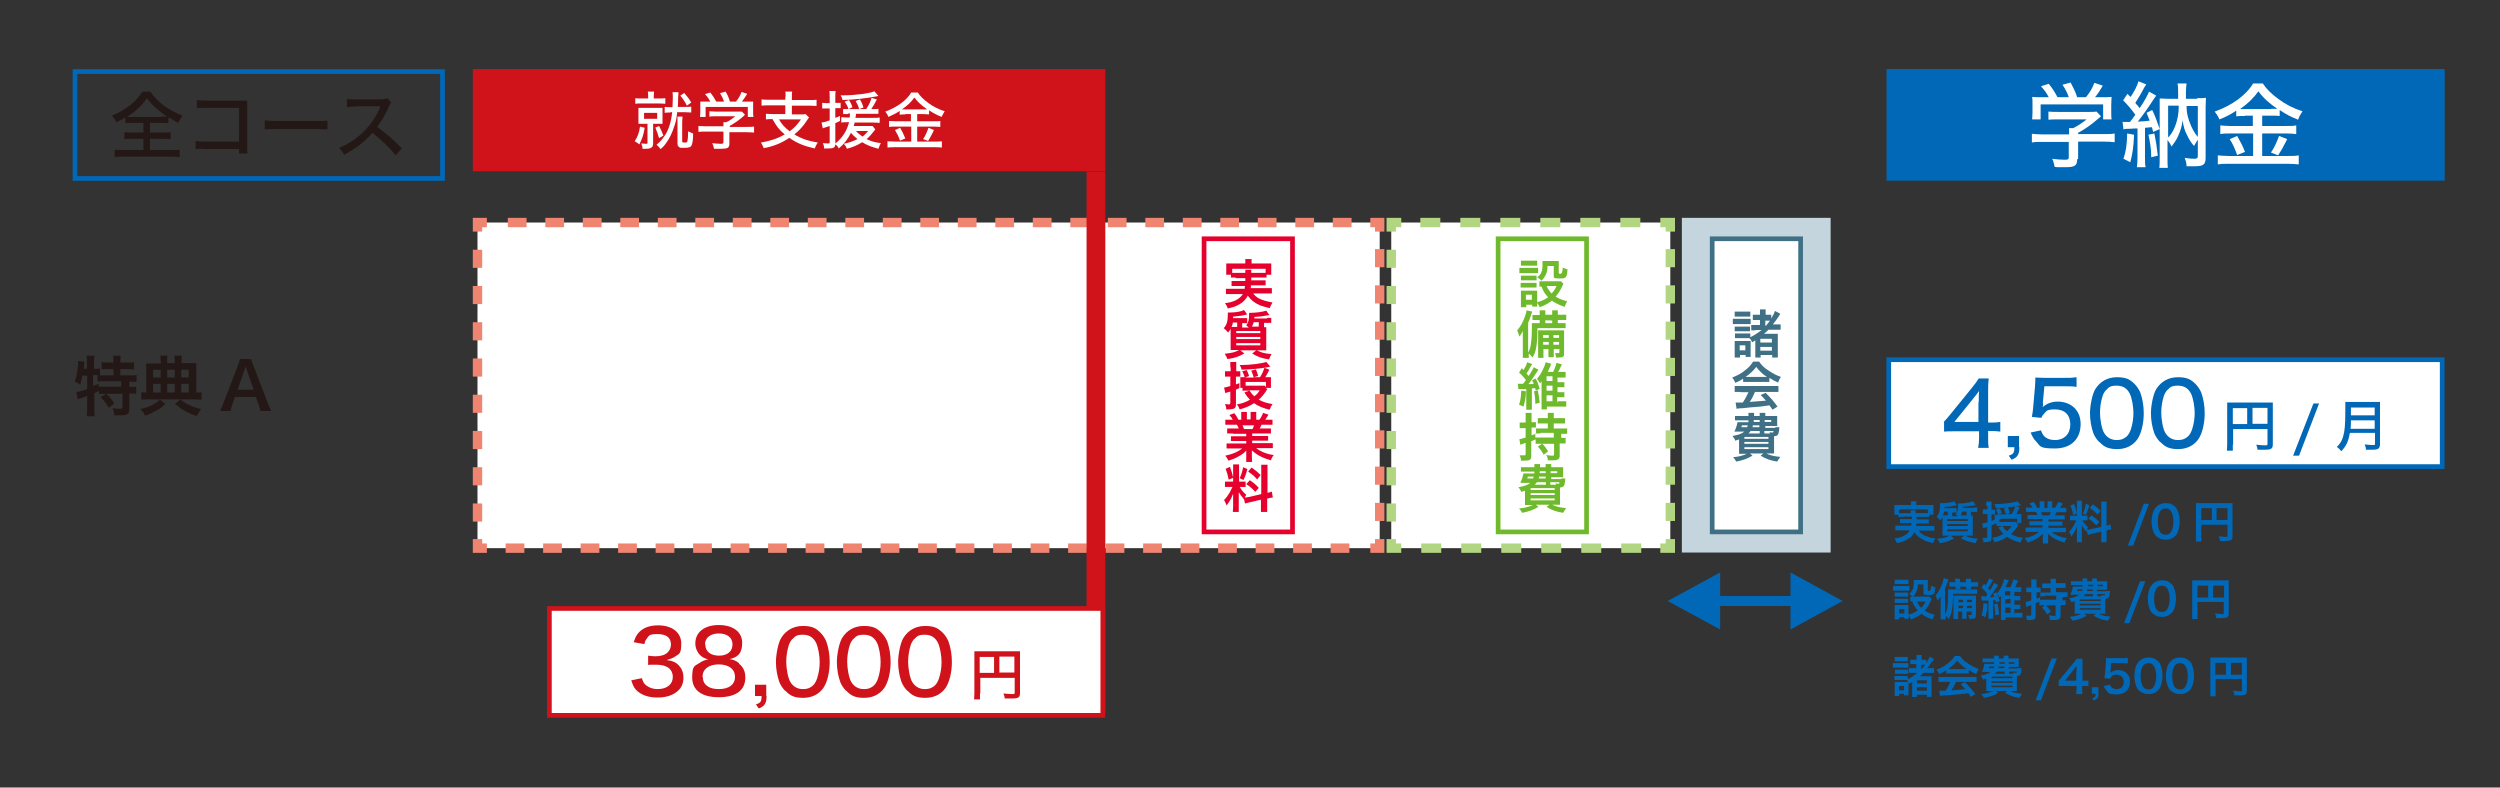
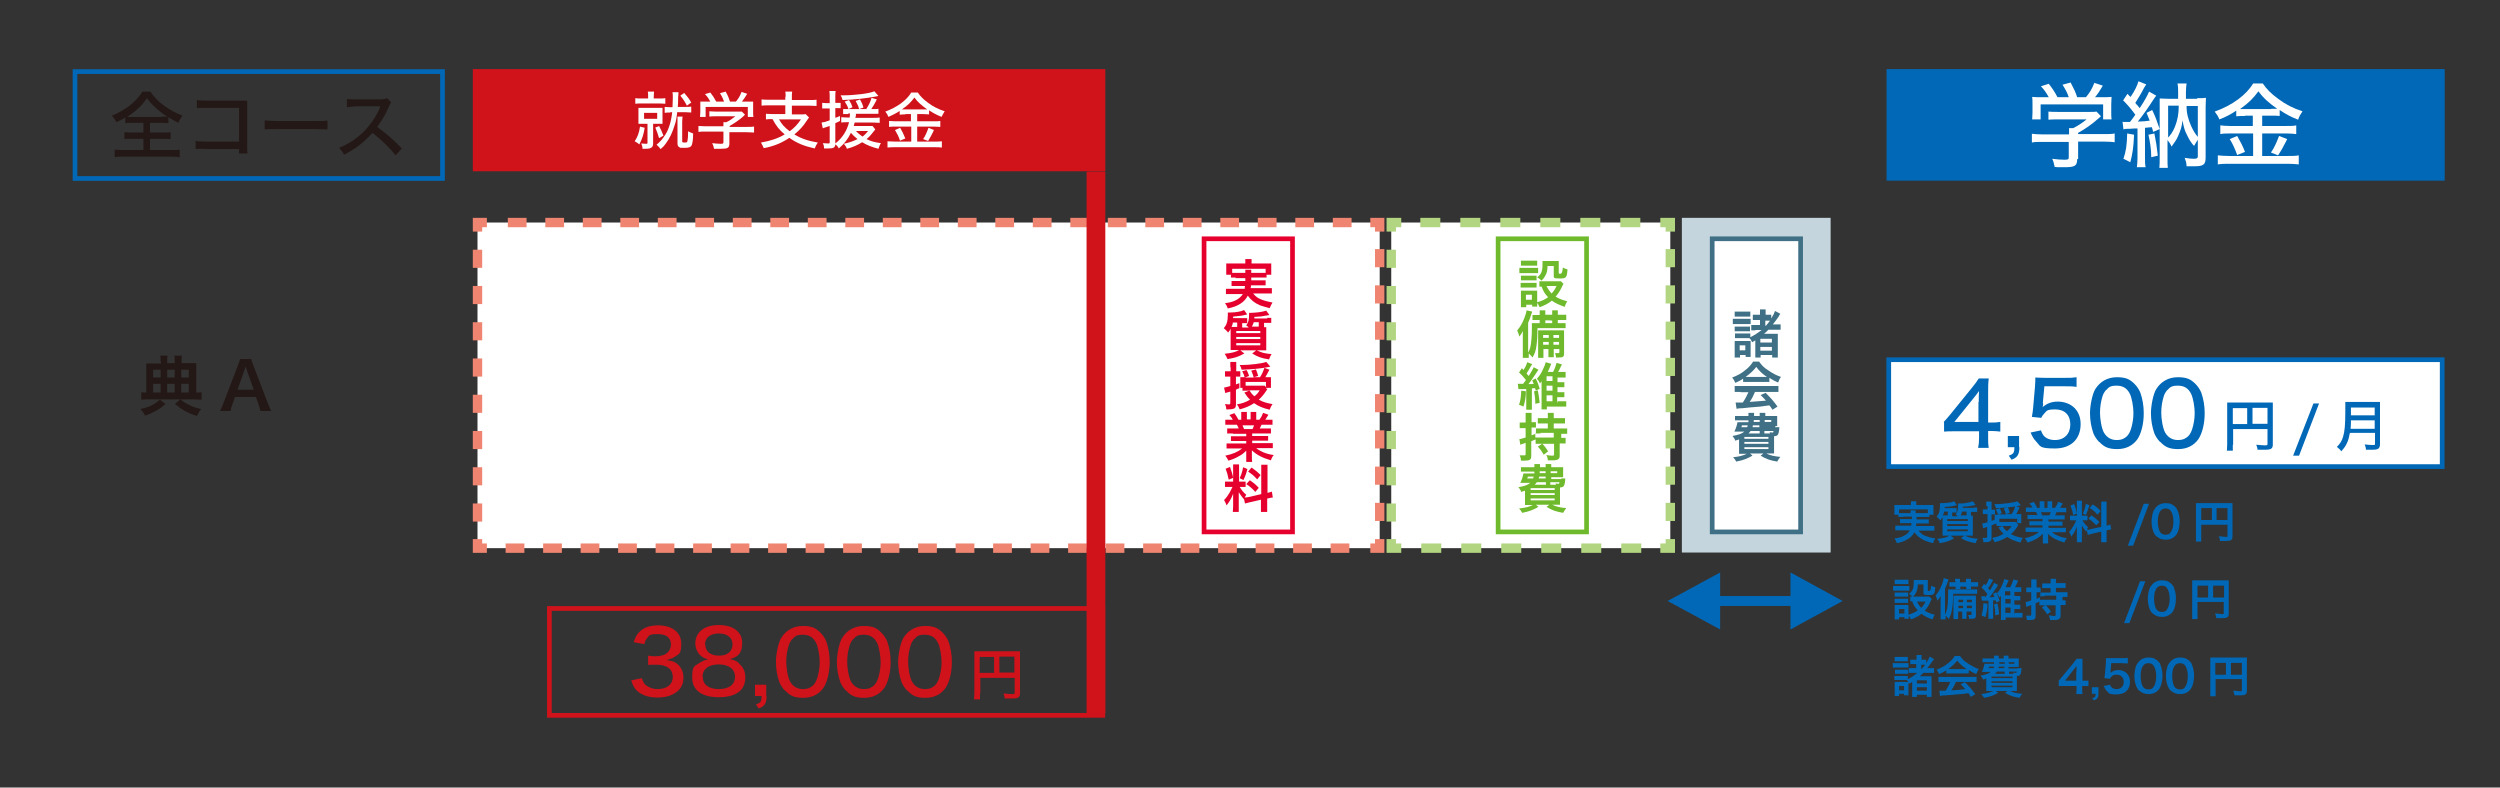
<svg xmlns="http://www.w3.org/2000/svg" width="282.2mm" height="88.9mm" version="1.1" viewBox="0 0 800 252">
  <rect x="0" y="0" width="800" height="252" fill="#333333" stroke="none" />
  <defs>
    <style>
      .cls-1, .cls-2, .cls-3, .cls-4, .cls-5, .cls-6, .cls-7, .cls-8, .cls-9, .cls-10, .cls-11, .cls-12, .cls-13, .cls-14 {
        fill: none;
      }

      .cls-2, .cls-4 {
        stroke: #d0121b;
      }

      .cls-2, .cls-5, .cls-10, .cls-11, .cls-12 {
        stroke-width: 1.5px;
      }

      .cls-15 {
        fill: #c4d5de;
      }

      .cls-16 {
        fill: #6fba2c;
      }

      .cls-3, .cls-7, .cls-8, .cls-9, .cls-13, .cls-14 {
        stroke-width: 3px;
      }

      .cls-3, .cls-7, .cls-14 {
        stroke: #ef8571;
      }

      .cls-4 {
        stroke-width: 6px;
      }

      .cls-17 {
        fill: #e6002d;
      }

      .cls-5 {
        stroke: #6fba2c;
      }

      .cls-6 {
        stroke-miterlimit: 10;
        stroke-width: 1.1px;
      }

      .cls-6, .cls-10 {
        stroke: #0068b7;
      }

      .cls-18 {
        fill: #231815;
      }

      .cls-19 {
        fill: #0068b7;
      }

      .cls-7 {
        stroke-dasharray: 6 6;
      }

      .cls-20 {
        fill: #d0121b;
      }

      .cls-21 {
        fill: #fff;
      }

      .cls-8 {
        stroke-dasharray: 6.4 6.4;
      }

      .cls-8, .cls-9, .cls-13 {
        stroke: #b2d581;
      }

      .cls-22 {
        fill: #3f7085;
      }

      .cls-11 {
        stroke: #e6002d;
      }

      .cls-23 {
        clip-path: url(#clippath);
      }

      .cls-12 {
        stroke: #3f7085;
      }

      .cls-13, .cls-14 {
        stroke-dasharray: 5.8 5.8;
      }
    </style>
    <clipPath id="clippath">
      <rect class="cls-1" x="13.9" y="12.3" width="808.4" height="319.3" />
    </clipPath>
  </defs>
  <g>
    <g id="_レイヤー_2" data-name="レイヤー_2">
      <rect class="cls-21" x="445.2" y="71.2" width="89.3" height="104.2" />
      <line class="cls-13" x1="445.2" y1="79.9" x2="445.2" y2="169.6" />
      <line class="cls-8" x1="454.8" y1="175.4" x2="528.1" y2="175.4" />
      <line class="cls-13" x1="534.5" y1="166.7" x2="534.5" y2="77" />
      <line class="cls-8" x1="524.9" y1="71.2" x2="451.6" y2="71.2" />
      <path class="cls-9" d="M448.4,71.2h-3.2v2.9M534.5,74.1v-2.9h-3.2M531.3,175.4h3.2v-2.9M445.2,172.5v2.9h3.2" />
      <rect class="cls-21" x="152.8" y="71.2" width="288.7" height="104.2" />
      <line class="cls-14" x1="152.8" y1="79.9" x2="152.8" y2="169.6" />
      <line class="cls-7" x1="161.8" y1="175.4" x2="435.5" y2="175.4" />
      <line class="cls-14" x1="441.5" y1="166.7" x2="441.5" y2="77" />
      <line class="cls-7" x1="432.5" y1="71.2" x2="158.8" y2="71.2" />
      <path class="cls-3" d="M155.8,71.2h-3v2.9M441.5,74.1v-2.9h-3M438.5,175.4h3v-2.9M152.8,172.5v2.9h3" />
      <rect class="cls-15" x="538.2" y="69.7" width="47.6" height="107.1" />
      <rect class="cls-21" x="479.4" y="76.4" width="28.3" height="93.8" />
      <g>
        <path class="cls-16" d="M499.5,153.1c.7,0,1,0,1.4,0q0,.3-.1,1.1c-.2,1.4-.5,1.7-1.6,1.8v3.8c0,.7,0,1.3,0,1.7-.3,0-1.1,0-1.7,0h-.8c1.2.6,2.5.9,4.5,1.1-.4.5-.6.8-1,1.5-2.3-.4-3.5-.8-5.3-1.9l.9-.7h-4.3l.8.7c-1.8,1-2.8,1.4-5.2,1.9-.3-.6-.5-.8-1-1.4,2-.2,3.1-.5,4.4-1.1h-.8c-.7,0-1.4,0-1.7,0,0-.3,0-.9,0-1.6v-3c-.4.2-.7.2-1.3.4v-.3c-.3-.5-.4-.7-.8-1.2,2.1-.4,2.9-.7,3.8-1.4h-1.8c-.3,0-.9,0-1.4,0,.5-1,.8-2,1-3,.3,0,.7,0,1.4,0h2.1c0-.4,0-.4,0-.6h-2.7c-.7,0-1.2,0-1.6,0v-1.4c.4,0,.8,0,1.6,0h2.7c0-.4,0-.7,0-1h1.8c0,.2,0,.3,0,1h1.8c0-.5,0-.7,0-1h1.8c0,.4,0,.6,0,1h2.2c.5,0,1.2,0,1.6,0,0,.4,0,.6,0,1.3v.7c0,.6,0,.8,0,1.2-.5,0-1,0-1.6,0h-2.2v.6h3.3ZM488.9,152.5c0,.3-.1.4-.2.6h1.9c0-.2.1-.3.2-.6h-1.9ZM489.8,156.8h7.7v-.6h-7.7v.6ZM489.8,158.4h7.7v-.6h-7.7v.6ZM489.8,160.1h7.7v-.6h-7.7v.6ZM494.6,154.3h-2.8c-.2.3-.4.5-.7.8h3.6v-.8ZM492.5,152.5c0,.2,0,.3-.1.6h2.2v-.6h-2.1ZM492.7,150.8c0,.2,0,.3,0,.6h1.9v-.6h-1.9ZM496.2,151.4h2.1v-.6h-2.1v.6ZM497.9,155.1c0-.2,0-.2-.2-.4.3,0,.7.1.9.1.3,0,.4,0,.4-.5h-2.9v.8h1.7Z" />
        <path class="cls-16" d="M499.1,140.1h.3c.7,0,1.1,0,1.6,0v1.8c-.5,0-.9,0-1.6,0h-.3v3.9c0,.5-.1.9-.4,1.1-.4.3-.9.4-1.9.4s-.6,0-1.5,0c0-.7-.2-1.2-.5-1.7.7.1,1.3.2,1.8.2s.7,0,.7-.4v-3.4h-4.1c-.8,0-1.3,0-1.8,0v-1.4c-.8.3-.9.4-1.4.6v4.6c0,1.3-.4,1.6-2.2,1.6s-.5,0-1.1,0c0-.7-.1-1-.4-1.7.6,0,1,0,1.4,0s.5,0,.5-.5v-3.5q-.9.3-1.1.4c-.2,0-.5.2-.6.2l-.3-1.8c.4,0,.9-.2,2-.5v-3h-.7c-.4,0-.8,0-1.2,0v-1.8c.4,0,.7,0,1.2,0h.7v-1.4c0-.8,0-1.1,0-1.7h1.9c0,.5,0,.9,0,1.6v1.4h.5c.4,0,.6,0,.9,0v1.7c-.3,0-.6,0-.9,0h-.5v2.5c.6-.2.7-.3,1.4-.5h0s0-1.7,0-1.7c.4,0,1.1,0,1.8,0h2v-1.6h-1.5c-.7,0-1.2,0-1.7,0v-1.7c.5,0,.9,0,1.7,0h1.5v-.5c0-.5,0-.8,0-1.2h1.9c0,.4,0,.7,0,1.2v.5h1.9c.8,0,1.2,0,1.7,0v1.7c-.5,0-.9,0-1.7,0h-1.9v1.6h2.4c.8,0,1.4,0,1.9,0v1.7c-.4,0-1,0-1.9,0v1.5ZM493,138.7c-.5,0-1.3,0-1.7,0v1.3c.5,0,1,0,1.8,0h4.1v-1.5h-4.3ZM493.5,141.9c.8.9,1.2,1.4,1.9,2.5l-1.4,1.1c-.7-1.2-.9-1.5-1.9-2.6l1.4-.9Z" />
        <path class="cls-16" d="M487.4,122.8c.1-.2.5-.6.9-1.2-.8-1-1.3-1.6-2.2-2.4l.9-1.4q.3.3.5.6c.7-1,1-1.8,1.2-2.5l1.6.6c0,.1-.2.3-.5.8-.4.7-.8,1.5-1.3,2.2.3.4.4.5.7.8.7-1.1,1.4-2.3,1.6-2.8l1.5.8c-.1.2-.2.3-.4.6-1,1.5-1.9,2.9-2.8,4,1,0,1.3,0,1.7-.1-.2-.5-.3-.6-.5-1.1l1.1-.6c.6,1.1.9,1.9,1.3,3.3l-1.3.6c0-.4,0-.4-.2-.8q-.5,0-1,.1v5.1c0,.8,0,1.2,0,1.7h-1.8c0-.5,0-.9,0-1.7v-4.9q-.3,0-1.5,0c-.4,0-.8,0-1,0l-.2-1.7c.2,0,.5,0,.8,0h.3s.2,0,.2,0ZM488.3,125.1c0,1.9-.3,3.5-.8,5l-1.4-.6c.5-1.5.6-2.6.7-4.5l1.5.2ZM492.1,124.9c.3,1.5.4,2.3.6,4l-1.4.3c0-1.6-.2-3-.4-4l1.3-.3ZM498.5,128.4h1.1c.9,0,1.2,0,1.6,0v1.7c-.5,0-.9,0-1.6,0h-4.6v.9h-1.7c0-.5,0-1,0-1.7v-7.3c-.2.3-.3.4-.5.7-.2-.5-.5-1-1-1.5.8-.9,1.3-1.6,1.9-2.9.5-1,.8-1.8.9-2.4l1.8.5q0,.1-.4,1c-.3.7-.5,1.1-.7,1.6h1.7c.6-1.2.9-2.1,1.1-2.9l1.7.5c-.1.3-.1.3-.4.8-.2.6-.5,1-.8,1.6h.7c.7,0,1.2,0,1.7,0v1.8c-.4,0-.9,0-1.7,0h-.9v1.5h.9c.6,0,1,0,1.3,0v1.6c-.3,0-.7,0-1.3,0h-.9v1.6h.9c.7,0,1,0,1.3,0v1.6q-.3,0-1.4,0h-.9v1.9ZM496.8,121.9v-1.5h-1.9v1.5h1.9ZM494.9,125h1.9v-1.6h-1.9v1.6ZM494.9,128.4h1.9v-1.9h-1.9v1.9Z" />
        <path class="cls-16" d="M492,105c0,2.1-.1,4-.3,5.4-.2,1.8-.6,2.8-1.3,4-.3-.4-.7-.9-1.2-1.3,0,.6,0,.9,0,1.4h-1.9c0-.7,0-1.1,0-1.9v-4.6c0-.6,0-1.2,0-2.1-.3.7-.7,1.2-1.1,1.8q-.3-1.1-.7-2c.9-1,1.6-2.2,2.2-3.7.4-1,.7-1.9.8-2.7l1.8.4c0,.2-.2.5-.3.9-.3,1.1-.6,1.7-1,2.7v9.5c.4-.7.6-1.2.8-2.2.2-1.3.4-2.9.4-5.5s0-1.1,0-1.7c.5,0,.9,0,1.7,0h7.3c.9,0,1.3,0,1.8,0v1.6c-.5,0-1,0-1.6,0h-7.5ZM492.7,100.3c0-.5,0-.7,0-1h1.8c0,.3,0,.5,0,1v.4h2.2v-.4c0-.5,0-.7,0-1h1.8c0,.3,0,.5,0,1v.4h1c.7,0,1.3,0,1.7,0v1.7c-.5,0-.9,0-1.7,0h-1v.2c0,.4,0,.6,0,.8h-1.8c0-.2,0-.5,0-.8h0c0-.1-2.2-.1-2.2-.1h0c0,.6,0,.7,0,.9h-1.8c0-.3,0-.5,0-.8v-.2h-.7c-.9,0-1.2,0-1.6,0v-1.6c.5,0,1,0,1.6,0h.7v-.4ZM493.9,111.7v1c0,1.1,0,1.4,0,1.8h-1.7c0-.4,0-.9,0-1.8v-5.2c0-.9,0-1.2,0-1.8.5,0,.8,0,1.7,0h5c.8,0,1.1,0,1.6,0,0,.4,0,.9,0,1.8v5.6c0,1.1-.3,1.3-1.9,1.3s-.1,0-.7,0c0-.7-.1-.9-.3-1.4.4,0,.7,0,1,0s.4,0,.4-.4v-.9h-1.8v.8c0,.9,0,1.4,0,1.8h-1.7c0-.5,0-.9,0-1.8v-.8h-1.8ZM495.6,107.2h-1.8v.9h1.8v-.9ZM495.6,109.4h-1.8v.9h1.8v-.9ZM498.9,108.1v-.9h-1.8v.9h1.8ZM498.9,110.3v-.9h-1.8v.9h1.8Z" />
        <path class="cls-16" d="M486.2,85.7c.4,0,.7,0,1.3,0h3.4c.7,0,1,0,1.3,0v1.7c-.3,0-.6,0-1.2,0h-3.5c-.6,0-.9,0-1.3,0v-1.7ZM500.3,90.7q0,.2-.3.7c-.7,1.5-1.3,2.5-2.2,3.5,1.1.7,1.9,1,3.7,1.5-.4.7-.6,1.1-.8,1.8-1.9-.7-3-1.2-4.1-2-1.1.9-2.3,1.5-3.9,2.1-.3-.6-.5-1-.8-1.4,0,.6,0,.8,0,1.2h-1.6v-.6h-1.9v.8h-1.7c0-.5,0-1,0-1.6v-2.4c0-.5,0-.9,0-1.3.4,0,.8,0,1.3,0h2.8c.6,0,.8,0,1.1,0,0,.4,0,.6,0,1.2v2.5c1.5-.4,2.5-.9,3.5-1.6-1-1-1.5-1.8-2.1-3.4-.3,0-.5,0-.7,0v-1.7c.3,0,.6,0,1,0h4.8c.6,0,.9,0,1.1,0l.9.9ZM486.7,83.4c.4,0,.7,0,1.4,0h2.4c.7,0,.9,0,1.4,0v1.6c-.4,0-.8,0-1.4,0h-2.4c-.6,0-1,0-1.4,0v-1.6ZM486.7,88.2c.3,0,.6,0,1.1,0h2.9c.5,0,.8,0,1,0v1.5c-.4,0-.6,0-1,0h-2.9c-.5,0-.8,0-1.1,0v-1.5ZM486.7,90.5c.3,0,.6,0,1.1,0h2.9c.5,0,.8,0,1,0v1.5c-.4,0-.5,0-1.1,0h-2.9c-.5,0-.7,0-1.1,0v-1.5ZM488.3,95.9h1.9v-1.6h-1.9v1.6ZM495.2,85.1c0,1.4-.2,2.2-.7,3.1-.3.6-.6,1-1.2,1.6-.5-.5-1-.8-1.4-1.1,1.3-.9,1.7-1.9,1.7-4.1s0-.7,0-1.1c.4,0,.8,0,1.3,0h2.5c.6,0,1,0,1.4,0,0,.4,0,.8,0,1.4v2.4c0,.2.1.3.5.3q.7,0,.8-2c.5.3.9.4,1.5.6-.2,2.7-.4,2.9-2.5,2.9s-1.9-.2-1.9-1.1v-2.9h-1.8ZM494.9,91.5c.4.9.9,1.6,1.6,2.4.7-.7,1-1.2,1.6-2.4h-3.3Z" />
      </g>
      <rect class="cls-5" x="479.4" y="76.4" width="28.3" height="93.8" />
      <rect class="cls-21" x="547.9" y="76.4" width="28.3" height="93.8" />
      <g>
-         <path class="cls-22" d="M568,136.7c.7,0,1,0,1.4,0q0,.3-.1,1.1c-.2,1.4-.5,1.7-1.6,1.8v3.8c0,.7,0,1.3,0,1.7-.3,0-1.1,0-1.7,0h-.8c1.2.6,2.5.9,4.5,1.1-.4.5-.6.8-1,1.5-2.3-.4-3.5-.8-5.3-1.9l.9-.7h-4.3l.8.7c-1.8,1-2.8,1.4-5.2,1.9-.3-.6-.5-.8-1-1.4,2-.2,3.1-.5,4.4-1.1h-.8c-.7,0-1.4,0-1.7,0,0-.3,0-.9,0-1.6v-3c-.4.2-.7.2-1.3.4v-.3c-.3-.5-.4-.7-.8-1.2,2.1-.4,2.9-.7,3.8-1.4h-1.8c-.3,0-.9,0-1.4,0,.5-1,.8-2,1-3,.3,0,.7,0,1.4,0h2.1c0-.4,0-.4,0-.6h-2.7c-.7,0-1.2,0-1.6,0v-1.4c.4,0,.8,0,1.6,0h2.7c0-.4,0-.7,0-1h1.8c0,.2,0,.3,0,1h1.8c0-.5,0-.7,0-1h1.8c0,.4,0,.6,0,1h2.2c.5,0,1.2,0,1.6,0,0,.4,0,.6,0,1.3v.7c0,.6,0,.8,0,1.2-.5,0-1,0-1.6,0h-2.2v.6h3.3ZM557.4,136.1c0,.3-.1.4-.2.6h1.9c0-.2.1-.3.2-.6h-1.9ZM558.2,140.4h7.7v-.6h-7.7v.6ZM558.2,142h7.7v-.6h-7.7v.6ZM558.2,143.7h7.7v-.6h-7.7v.6ZM563,137.9h-2.8c-.2.3-.4.5-.7.8h3.6v-.8ZM560.9,136.1c0,.2,0,.3-.1.6h2.2v-.6h-2.1ZM561.2,134.4c0,.2,0,.3,0,.6h1.9v-.6h-1.9ZM564.7,135h2.1v-.6h-2.1v.6ZM566.4,138.7c0-.2,0-.2-.2-.4.3,0,.7.1.9.1.3,0,.4,0,.4-.5h-2.9v.8h1.7Z" />
+         <path class="cls-22" d="M568,136.7c.7,0,1,0,1.4,0q0,.3-.1,1.1c-.2,1.4-.5,1.7-1.6,1.8v3.8c0,.7,0,1.3,0,1.7-.3,0-1.1,0-1.7,0h-.8c1.2.6,2.5.9,4.5,1.1-.4.5-.6.8-1,1.5-2.3-.4-3.5-.8-5.3-1.9l.9-.7h-4.3l.8.7c-1.8,1-2.8,1.4-5.2,1.9-.3-.6-.5-.8-1-1.4,2-.2,3.1-.5,4.4-1.1h-.8c-.7,0-1.4,0-1.7,0,0-.3,0-.9,0-1.6v-3c-.4.2-.7.2-1.3.4v-.3c-.3-.5-.4-.7-.8-1.2,2.1-.4,2.9-.7,3.8-1.4h-1.8c-.3,0-.9,0-1.4,0,.5-1,.8-2,1-3,.3,0,.7,0,1.4,0h2.1c0-.4,0-.4,0-.6h-2.7c-.7,0-1.2,0-1.6,0v-1.4c.4,0,.8,0,1.6,0h2.7c0-.4,0-.7,0-1h1.8c0,.2,0,.3,0,1h1.8c0-.5,0-.7,0-1h1.8c0,.4,0,.6,0,1h2.2c.5,0,1.2,0,1.6,0,0,.4,0,.6,0,1.3v.7c0,.6,0,.8,0,1.2-.5,0-1,0-1.6,0h-2.2h3.3ZM557.4,136.1c0,.3-.1.4-.2.6h1.9c0-.2.1-.3.2-.6h-1.9ZM558.2,140.4h7.7v-.6h-7.7v.6ZM558.2,142h7.7v-.6h-7.7v.6ZM558.2,143.7h7.7v-.6h-7.7v.6ZM563,137.9h-2.8c-.2.3-.4.5-.7.8h3.6v-.8ZM560.9,136.1c0,.2,0,.3-.1.6h2.2v-.6h-2.1ZM561.2,134.4c0,.2,0,.3,0,.6h1.9v-.6h-1.9ZM564.7,135h2.1v-.6h-2.1v.6ZM566.4,138.7c0-.2,0-.2-.2-.4.3,0,.7.1.9.1.3,0,.4,0,.4-.5h-2.9v.8h1.7Z" />
        <path class="cls-22" d="M557.9,121.1c-1,.7-1.5.9-2.6,1.4-.3-.7-.5-1.1-1-1.7,1.8-.7,2.9-1.3,4.1-2.3,1.1-.8,1.9-1.7,2.6-2.8h1.9c.9,1.2,1.5,1.9,2.8,2.7,1.4,1,2.7,1.7,4.2,2.2-.5.7-.7,1.2-.9,1.8-1-.4-1.7-.8-2.8-1.5v1.3c-.4,0-.9,0-1.5,0h-5.5c-.5,0-1,0-1.4,0v-1.3ZM557,125.4c-.8,0-1.4,0-1.9,0v-1.9c.5,0,1.2,0,1.9,0h10.2c.8,0,1.4,0,1.9,0v1.9c-.5,0-1.1,0-1.9,0h-5.6c-.5,1.2-1,2.2-1.7,3.2q2.9-.2,5.2-.4c-.5-.6-.8-.9-1.7-1.8l1.6-.7c1.8,1.8,2.5,2.6,3.8,4.4l-1.6,1c-.5-.8-.7-1-1-1.4-1.4.2-2.3.3-2.9.4-1.6.1-4.9.4-5.5.5-.9,0-1.7.1-2.1.2l-.3-2c.4,0,.7,0,.9,0s.6,0,1.4,0c.8-1.2,1.3-2.2,1.8-3.3h-2.5ZM564.7,120.6c.3,0,.4,0,.7,0-1.5-1-2.4-1.9-3.4-3.2-.9,1.2-1.9,2.1-3.4,3.2.3,0,.4,0,.7,0h5.4Z" />
        <path class="cls-22" d="M554.5,102c.3,0,.7,0,1.3,0h3.1c.7,0,1,0,1.3,0v1.7c-.4,0-.6,0-1.2,0h-3.2c-.6,0-.8,0-1.3,0v-1.7ZM555.1,99.7c.4,0,.6,0,1.3,0h2.4c.7,0,.9,0,1.3,0v1.6c-.4,0-.8,0-1.3,0h-2.4c-.6,0-.9,0-1.3,0v-1.6ZM555.1,114.4c0-.5,0-1,0-1.6v-2.4c0-.5,0-.8,0-1.3.5,0,.7,0,1.3,0h2.7c.7,0,.8,0,1.1,0,0,.3,0,.6,0,1.2v2.6c0,.7,0,.9,0,1.3h-1.6v-.6h-1.8v.8h-1.7ZM561.7,105.7c-.5,0-.8,0-1.3,0v-1.7c.4,0,.7,0,1.4,0h1.4v-1.6h-.9c-.6,0-1,0-1.4,0v-1.7c.4,0,.8,0,1.4,0h.9v-.5c0-.5,0-.9,0-1.2h1.8c0,.3,0,.6,0,1.2v.5h.7c.5,0,.8,0,1.1,0v1.2c.8-1.3,1-1.8,1.2-2.4l1.7.9c-.1.2-.5.7-.6,1-.5.8-1.2,1.6-1.8,2.4h1c.8,0,1.1,0,1.5,0v1.7c-.4,0-.8,0-1.5,0h-2.4c-.5.5-.9.9-1.4,1.3h2.8c.7,0,1.2,0,1.6,0,0,.4,0,.9,0,1.6v4.2c0,.8,0,1.3,0,1.8h-1.8v-.8h-3.7v.8h-1.7c0-.5,0-1,0-1.7v-3.8c-.5.3-.6.4-1,.6-.4-.7-.5-1-.9-1.3-.3,0-.4,0-.7,0h-2.9c-.5,0-.7,0-1,0v-1.5c.3,0,.5,0,1,0h2.9c.6,0,.7,0,1,0v1.2c1.2-.6,2.5-1.4,3.6-2.3h-1.9ZM555.1,104.5c.3,0,.5,0,1,0h2.9c.5,0,.7,0,1,0v1.5c0,0-.1,0-.1,0-.2,0-.5,0-.9,0h-2.9c-.5,0-.8,0-1,0v-1.5ZM556.7,112.1h1.8v-1.6h-1.8v1.6ZM563.3,109.6h3.7v-1.2h-3.7v1.2ZM563.3,112.2h3.7v-1.2h-3.7v1.2ZM565.2,104.1c.5-.6.7-.8,1.2-1.5-.3,0-.5,0-.7,0h-.8v1.6h.3Z" />
      </g>
      <rect class="cls-12" x="547.9" y="76.4" width="28.3" height="93.8" />
      <g>
        <path class="cls-18" d="M42.5,39.3c-1.1,0-1.8,0-2.4.1v-1.8c-1.3.8-1.8,1-2.9,1.5-.3-.8-.7-1.3-1.4-2.1,2.1-.8,4.2-2.1,5.8-3.3,1.6-1.3,2.9-2.7,4-4.4h2.5c1.3,1.9,2.5,3.1,4.4,4.5,2,1.4,3.8,2.4,5.9,3.2-.5.7-1,1.4-1.3,2.3-1.2-.6-1.8-.9-3.2-1.8v1.9c-.7,0-1.4-.1-2.4-.1h-3.5v3.1h4.1c1.2,0,1.8,0,2.5-.1v2.2c-.6,0-1.4-.1-2.5-.1h-4.1v3.6h6.6c1.2,0,2.1,0,2.9-.1v2.4c-.8-.1-1.7-.2-2.9-.2h-15.1c-1.1,0-2,0-2.8.2v-2.4c.7,0,1.6.1,2.9.1h6.3v-3.6h-3.7c-1.1,0-1.8,0-2.4.1v-2.2c.7,0,1.3.1,2.4.1h3.7v-3.1h-3.3ZM51.7,37.3c.8,0,1.3,0,1.8,0-1-.6-2.1-1.4-3-2.2-1.4-1.2-2.2-2-3.5-3.7-1.5,2.3-3.3,4-6.3,6,.7,0,.9,0,1.7,0h9.3Z" />
        <path class="cls-18" d="M65.6,47.6c-1.8,0-2.2,0-3,.1v-2.6c.9.1,1.3.2,3.1.2h10.8v-10.8h-10.3c-1.8,0-2.2,0-3.2.1v-2.6c1,.1,1.2.2,3.2.2h10.9q1.2,0,2,0c0,.7,0,.9,0,1.9v12.5c0,1.2,0,1.7.1,2.5h-2.7v-1.4h-10.8Z" />
        <path class="cls-18" d="M84.7,38.5c.9.1,1.9.2,3.7.2h12.9c2,0,2.6,0,3.5-.1v2.8c-1,0-1.8-.1-3.6-.1h-12.8c-2,0-2.7,0-3.7.1v-2.8Z" />
        <path class="cls-18" d="M126.6,49.7c-1.9-2.4-4.5-4.9-7.4-7.2-2.8,3.1-5.4,5.1-9.1,7-.5-1-.8-1.3-1.6-2.2,1.8-.7,3-1.4,4.8-2.6,3.7-2.6,6.6-6.3,8.2-10.1q0-.2.1-.4t0-.2c-.3,0-.4,0-.7,0h-6.9c-1.5.1-1.9.2-3,.3v-2.6c.7,0,1.3.1,2.4.1h8.6c1.1-.1,1.4-.2,1.9-.4l1.3,1.4c-.3.3-.5.6-.7,1.2-1.1,2.6-2.4,4.7-3.8,6.6,3,2.2,4.9,3.8,7.9,6.9l-2,2.2Z" />
      </g>
      <rect class="cls-10" x="24" y="22.9" width="117.6" height="34.2" />
      <g>
-         <path class="cls-18" d="M26.4,120c-.2,1.1-.4,2-.7,3.1-.6-.5-1.1-.7-1.8-.9.6-1.7,1.1-4.1,1.1-6.2s0-.3,0-.5l2,.2c0,.4,0,.4-.1,1.1v.3s-.1.9-.1.9h1v-2.5c0-.6,0-1.1-.1-1.7h2.5c0,.5-.1,1-.1,1.7v2.5h.2c.8,0,1.2,0,1.7-.1v2.2c.6,0,1.2,0,1.9,0h2.4v-2h-1.7c-.9,0-1.5,0-2.1.1v-2.3c.6,0,1.2.1,2.1.1h1.7v-.6c0-.6,0-1-.1-1.6h2.4c0,.5-.1.9-.1,1.5v.7h2.2c.9,0,1.6,0,2.2-.1v2.3c-.6,0-1.3-.1-2.2-.1h-2.2v2h2.8c1,0,1.8,0,2.4-.1v2.2c-.6,0-1.4-.1-2.2-.1h-.1v1.7h.2c1,0,1.5,0,2-.1v2.3c-.6,0-1.2-.1-2-.1h-.2v5c0,1.6-.7,2-3.1,2s-1.1,0-1.8,0c0-1-.2-1.6-.5-2.3,1.2.2,1.9.2,2.4.2s.8-.1.8-.6v-4.2h-5.5c-.9,0-1.4,0-2,.1v-1c-.6.3-1,.4-1.5.7v5c0,.9,0,1.7.1,2.4h-2.5c0-.5.1-1.5.1-2.4v-4.1c-.5.2-1,.4-1.4.5-1.1.4-1.4.5-1.6.6l-.5-2.4c.8,0,1.6-.3,3.5-.9v-4.3h-1.2ZM29.8,123.5c.8-.3,1.1-.4,1.8-.7v.9c.5,0,1.1,0,2,0h5.2v-1.7h-5.2c-1.1,0-1.7,0-2.4.1v-2.1c-.5,0-.7,0-1.1,0h-.3v3.5ZM33.9,125.9c1.1,1,1.9,1.9,2.7,3.2l-1.8,1.4c-.8-1.4-1.4-2.2-2.6-3.4l1.7-1.1Z" />
        <path class="cls-18" d="M53,129.2c-1.3,1.2-2,1.7-3.2,2.3-1.1.6-1.9,1-3.4,1.5-.5-1.1-.8-1.4-1.5-2.1,1.6-.4,2.3-.6,3.4-1.1,1.1-.5,1.7-1,2.9-1.9l1.8,1.4ZM51.4,115.7c0-1,0-1.4-.1-1.9h2.3c-.1.6-.1.9-.1,1.9v.5h2.4v-.5c0-1.1,0-1.4-.1-1.9h2.4c-.1.6-.1,1-.1,1.9v.5h2.7c1,0,1.6,0,2,0,0,.4,0,1,0,1.8v7.6c.8,0,1.1,0,1.7-.1v2.4c-.7,0-1.4-.1-2.5-.1h-14.4c-1,0-1.8,0-2.4.1v-2.4c.5,0,.9.1,1.6.1v-7.6c0-.7,0-1.2,0-1.7.6,0,1.1,0,2,0h2.7v-.5ZM51.4,118.3h-2.4v2.5h2.4v-2.5ZM51.4,122.8h-2.4v2.8h2.4v-2.8ZM55.9,120.8v-2.5h-2.4v2.5h2.4ZM55.9,125.6v-2.8h-2.4v2.8h2.4ZM57.7,127.8c1.2.9,1.8,1.3,2.9,1.8,1.2.6,2.1.9,3.8,1.3-.7.8-.8,1.1-1.4,2.2-1.6-.5-2.5-.9-3.8-1.6-1.1-.6-1.8-1.1-3.2-2.3l1.7-1.4ZM60.4,120.8v-2.5h-2.4v2.5h2.4ZM60.4,125.6v-2.8h-2.4v2.8h2.4Z" />
        <path class="cls-18" d="M83.3,131.5c-.1-.7-.4-1.6-.6-2.2l-.8-2.3h-6.7l-.8,2.3c-.4,1-.5,1.3-.6,2.2h-3.4c.3-.6.7-1.5,1.1-2.5l4.6-12c.4-1,.6-1.6.7-2.1h3.6c.1.5.2.8.7,2.1l4.6,12c.5,1.3.8,1.9,1.1,2.5h-3.4ZM79,118.5c0-.2-.1-.5-.4-1.2q-.3,1-.4,1.2l-2.2,6.2h5.2l-2.2-6.2Z" />
      </g>
      <rect class="cls-19" x="603.7" y="22.1" width="178.6" height="35.7" />
      <g>
        <path class="cls-21" d="M664.7,50.9c0,2.1-.7,2.6-3.9,2.6s-2.2,0-3.3-.1c-.3-1.3-.4-1.8-.8-2.6,1.5.2,2.8.3,3.8.3s1.5,0,1.5-.7v-5h-8.4c-1.5,0-2.6,0-3.4.2v-2.8c.9.1,2.1.2,3.4.2h8.5v-.3c0-.6,0-1.2,0-1.7h1.3c1.6-.8,2.8-1.6,4.3-2.8h-9.3c-1.1,0-2.1,0-2.9.1v-2.6c.9.1,1.8.1,3,.1h10.2c1.1,0,1.7,0,2.2-.1l1.4,1.5c-.4.4-.7.6-.8.7-2.3,2-4,3.2-6.5,4.6v.4h8.2c1.4,0,2.6,0,3.5-.2v2.8c-.9-.1-2-.2-3.5-.2h-8.2v5.6ZM655.6,31.1c-.8-1.4-1.2-2.1-2.5-3.5l2.5-.8c1.1,1.4,1.8,2.4,2.8,4.3h3.6c-.4-1.3-1.1-2.6-2-4l2.6-.7c1.1,2.1,1.5,2.9,2.1,4.7h2.8c1.3-1.6,1.9-2.6,2.7-4.6l2.7.9c-.8,1.4-1.7,2.8-2.5,3.7h1.7c1.9,0,2.5,0,3.6-.1,0,.7-.1,1.4-.1,2.5v2.5c0,.8,0,1.5.1,2.2h-2.7v-4.8h-20v4.8h-2.7c0-.7.1-1.4.1-2.2v-2.5c0-1.1,0-1.7-.1-2.5,1.3.1,1.7.1,3.5.1h1.7Z" />
        <path class="cls-21" d="M679.3,39c.4,0,.7,0,1.3,0s.4,0,1,0q.2-.3.7-.9c.2-.3.5-.7,1-1.4-1.2-1.7-2.6-3.3-3.9-4.6l1.4-2.1c.4.5.6.7,1,1,1.3-1.9,2.2-3.8,2.5-5l2.5,1c-.2.3-.3.5-.7,1.1-.9,1.8-1.8,3.2-2.8,4.8.2.3.4.6.6.7.5.6.6.7.8,1,1.6-2.4,2.6-4.3,3-5.3l2.3,1.3c-.3.4-.5.6-1,1.4-1.2,1.9-3.5,5.2-4.9,6.9,2-.1,2.4-.1,3.8-.3-.4-1-.5-1.3-1-2.5l1.8-.9c1,2,1.5,3.5,2.4,6.1l-2.1.9c-.2-.7-.2-1-.4-1.5-.8,0-1,.1-2.2.2v9.5c0,1.5,0,2.2.2,3.1h-2.8c.1-.9.2-1.7.2-3.1v-9.3c-.9,0-1.4,0-2.5.1-1,0-1.4,0-2,.2l-.3-2.6ZM682.9,43.2c-.2,4.2-.5,6-1.2,8.7l-2.2-1.1c.8-2.4,1.1-4.2,1.2-8.1l2.2.4ZM689.4,42.7c.5,2.4.8,4.3,1.1,7.1l-2.1.5c0-2.6-.4-4.9-.9-7.2l1.9-.4ZM703.2,31.4c1.3,0,1.9,0,2.7-.1,0,1-.1,1.8-.1,3.1v16c0,2.3-.7,2.8-3.7,2.8s-1.5,0-2.4,0c0-1.1-.3-1.9-.6-2.7,1.2.2,2.2.3,3,.3s1.2-.2,1.2-.7v-5.4c-.4.6-.7,1.1-1.2,2-1-1.1-1.6-2.1-2.3-3.6-.7-1.3-1-2.4-1.4-4.6-.2,2-.6,3.2-1.4,5-.5,1.2-1.1,2-2.1,3.4-.4-.9-.8-1.5-1.3-2.1v5.7c0,1.5,0,2.5.1,3.2h-2.7c.1-.9.1-1.9.1-3.4v-15.8c0-1.4,0-2.1,0-3,.9,0,1.4.1,2.7.1h3.2v-2.1c0-1.1,0-1.8-.2-2.8h2.9c-.1.9-.2,1.6-.2,2.8v2.1h3.5ZM693.8,44c.8-.8,1.6-2,2.2-3.5.8-2.1,1.2-4,1.2-6.7h-3.4v10.2ZM699.7,33.9c0,2.4.5,4.2,1.5,6.5.6,1.3,1.3,2.5,2.1,3.4v-9.9h-3.7Z" />
        <path class="cls-21" d="M718.5,37.1c-1.2,0-2,0-2.9.1v-1.8c-1.8,1.2-3.3,2-5.4,2.8-.4-1-.8-1.6-1.5-2.5,5.6-2,10.1-5.3,12.3-9h3.1c1.2,1.8,2.6,3.2,4.9,4.9,2.4,1.8,4.7,3,7.8,4-.6.9-1.1,1.7-1.4,2.7-2.5-1-3.8-1.7-5.9-3.1v1.9c-.8-.1-1.6-.1-2.8-.1h-2.8v3.3h7.8c1.5,0,2.4,0,3.1-.2v2.8c-.8-.1-1.8-.2-3.1-.2h-7.8v7.2h8.3c1.4,0,2.4,0,3.4-.2v2.9c-1-.1-2.2-.2-3.5-.2h-18.8c-1.3,0-2.4,0-3.6.2v-2.9c1,.1,2.1.2,3.5.2h7.8v-7.2h-7.4c-1.2,0-2.2,0-3.1.2v-2.8c.8.1,1.7.2,3.1.2h7.3v-3.3h-2.7ZM715.9,43.5c1,1.8,1.7,3,2.5,5.1l-2.5,1c-.7-1.9-1.4-3.6-2.4-5.1l2.4-1ZM726.8,34.8c.8,0,1.3,0,1.9,0-2.7-1.9-4.4-3.4-6-5.6-1.7,2.3-3.1,3.7-5.9,5.7.7,0,1,0,1.7,0h8.3ZM731.9,44.5c-.2.4-.4.8-.5,1q-1.2,2.4-2.4,4.2l-2.3-.9c1-1.4,1.8-3.2,2.6-5.3l2.6,1Z" />
      </g>
      <rect class="cls-21" x="604.4" y="115.1" width="177.1" height="34.2" />
      <g>
        <path class="cls-19" d="M622,135q.7-.7,2.1-2.4l6.9-8.5c1.1-1.4,1.6-2,2.2-3h3.2c-.2,1.6-.2,2.6-.2,4.8v9.3h1c1.2,0,1.8,0,2.9-.2v3.1c-1.1-.1-1.7-.2-2.9-.2h-1v2.2c0,1.4,0,2.1.2,3.2h-3.4c.2-1,.3-1.8.3-3.2v-2.1h-7.7c-1.6,0-2.5,0-3.5.1v-2.9ZM633.2,128.7c0-1.4,0-2.3.1-3.6-.6.8-1,1.4-2,2.6l-5.9,7.3h7.7v-6.4Z" />
        <path class="cls-19" d="M646.2,143.1c0,2.3-.6,3.3-2.5,4l-.9-1.3c1.5-.5,1.8-.9,1.8-2.7h-2.1v-3.6h3.6v3.6Z" />
        <path class="cls-19" d="M653.8,129.1c0,.3,0,.7-.2,1.2,1.4-1.2,2.9-1.8,4.9-1.8s4,.7,5.3,2c1.3,1.3,2,3,2,5.2,0,4.8-3.1,7.8-8.2,7.8s-4.6-.7-6-2.2c-.8-.8-1.2-1.5-1.8-2.9l3.3-.7c.3.8.5,1.2.8,1.6.8,1,2.1,1.5,3.7,1.5,3,0,4.9-2,4.9-5s-1.8-4.8-4.8-4.8-2.7.5-3.7,1.5c-.4.4-.5.6-.8,1.2l-3-.3c.3-1.6.3-2,.4-2.9l.6-6.8c0-.7.1-1.3.1-1.8v-.5c0-.1,0-.4,0-.6.8,0,1.5.1,3,.1h6.5c1.8,0,2.4,0,3.7-.2v3.1c-1.2-.2-2.2-.2-3.7-.2h-6.6l-.5,5.4Z" />
        <path class="cls-19" d="M671.7,141.4c-.8-.8-1.4-1.8-1.8-2.7-.7-2-1.1-4.2-1.1-6.5s.7-6.1,1.7-7.7c1.5-2.4,3.9-3.8,6.9-3.8s4.2.7,5.7,2.2c.8.8,1.4,1.8,1.8,2.7.7,2,1.1,4.2,1.1,6.6,0,3.4-.8,6.5-2,8.3-1.5,2.1-3.7,3.2-6.5,3.2s-4.2-.7-5.6-2.2ZM674,124.7c-.6.7-1,1.4-1.2,2.1-.5,1.6-.8,3.4-.8,5.3s.5,5.1,1.3,6.4c.9,1.5,2.3,2.3,4,2.3s2.5-.5,3.3-1.2c.6-.6,1-1.4,1.3-2.3.5-1.6.8-3.3.8-5.2s-.5-4.9-1.2-6.2c-.9-1.7-2.2-2.5-4.2-2.5s-2.5.5-3.3,1.4Z" />
        <path class="cls-19" d="M691.2,141.4c-.8-.8-1.4-1.8-1.8-2.7-.7-2-1.1-4.2-1.1-6.5s.7-6.1,1.7-7.7c1.5-2.4,3.9-3.8,6.9-3.8s4.2.7,5.7,2.2c.8.8,1.4,1.8,1.8,2.7.7,2,1.1,4.2,1.1,6.6,0,3.4-.8,6.5-2,8.3-1.5,2.1-3.7,3.2-6.5,3.2s-4.2-.7-5.6-2.2ZM693.6,124.7c-.6.7-1,1.4-1.2,2.1-.5,1.6-.8,3.4-.8,5.3s.5,5.1,1.3,6.4c.9,1.5,2.3,2.3,4,2.3s2.5-.5,3.3-1.2c.6-.6,1-1.4,1.3-2.3.5-1.6.8-3.3.8-5.2s-.5-4.9-1.2-6.2c-.9-1.7-2.2-2.5-4.2-2.5s-2.5.5-3.3,1.4Z" />
      </g>
      <g>
        <path class="cls-19" d="M714.5,142.2c0,1.1,0,1.6,0,2h-1.9c0-.5.1-1.1.1-2.1v-11.6c0-.7,0-1.2,0-1.7.6,0,1,0,1.9,0h10.9c.9,0,1.4,0,1.8,0,0,.5,0,.9,0,1.8v11.6c0,1.3-.5,1.7-2.4,1.7s-1.8,0-2.5,0c0-.6-.2-1-.4-1.6,1.2.1,2.1.2,2.7.2s.9,0,.9-.4v-4.8h-11v5.1ZM719.1,130.6h-4.6v5.1h4.6v-5.1ZM725.6,135.6v-5.1h-4.8v5.1h4.8Z" />
        <path class="cls-19" d="M742.1,129.1l-6.4,16.7h-1.9l6.5-16.7h1.8Z" />
        <path class="cls-19" d="M751.9,138.7c-.4,2.5-1.1,4-2.7,5.7-.4-.6-.8-.9-1.4-1.4,1-1,1.6-1.9,2-3.3.5-1.7.7-3.7.7-8.2s0-2.2,0-2.9c.7,0,1.1,0,2,0h7.1c.9,0,1.4,0,2,0,0,.5,0,1,0,1.9v11.6c0,.8-.2,1.2-.6,1.5-.4.2-.8.3-1.8.3s-1.2,0-2.1,0c0-.7-.2-1.1-.4-1.7.9.1,1.8.2,2.6.2s.7-.1.7-.5v-3.4h-7.9ZM759.9,137.2v-2.7h-7.6c0,.6,0,1.7-.1,2.7h7.7ZM759.9,132.9v-2.5h-7.6v2.5h7.6Z" />
      </g>
      <rect class="cls-10" x="604.4" y="115.1" width="177.1" height="34.2" />
      <line class="cls-4" x1="350.7" y1="54.9" x2="350.7" y2="228.2" />
-       <rect class="cls-21" x="175.8" y="194.7" width="177.1" height="34.2" />
      <g>
        <path class="cls-20" d="M205.4,217c.4,1.3.7,1.8,1.5,2.4,1,.7,2.1,1.1,3.5,1.1,3,0,4.9-1.5,4.9-3.9s-1.8-3.9-5.2-3.9-1.8,0-2.7.1v-3c.7.1,1.6.2,2.3.2,1.4,0,2.7-.3,3.4-.8,1-.7,1.6-1.7,1.6-3,0-2.2-1.5-3.3-4.3-3.3s-2.7.5-3.4,1.4c-.4.5-.6.9-.8,1.8l-3.4-.6c.5-1.6.9-2.4,1.8-3.3,1.4-1.4,3.4-2.1,6-2.1,4.5,0,7.4,2.3,7.4,5.8s-.7,3.3-2,4.2c-.7.5-1.3.7-2.7,1.1,2,.3,3,.7,4,1.8.9,1,1.4,2.2,1.4,3.9s-.6,3.1-1.7,4.1c-1.5,1.4-3.7,2.2-6.6,2.2s-5.3-.8-6.9-2.5c-.7-.8-1-1.5-1.5-3l3.4-.7Z" />
        <path class="cls-20" d="M236.5,212.4c1.4,1.1,2,2.5,2,4.4,0,4.1-3,6.3-8.5,6.3s-8.5-2.3-8.5-6.3.8-3.6,2.4-4.7c.9-.6,1.6-.9,2.7-1.1-1-.3-1.8-.6-2.6-1.4-.9-.9-1.5-2.3-1.5-3.7,0-3.6,2.9-5.9,7.5-5.9s7.5,2.2,7.5,5.7-1.5,4.6-4,5.2c1.2.2,2,.5,3,1.3ZM224.9,216.6c0,2.5,1.9,3.9,5.1,3.9s5.2-1.4,5.2-3.9-2-4-5.2-4-5.2,1.5-5.2,4ZM225.7,206.2c0,2.3,1.7,3.6,4.4,3.6s4.3-1.4,4.3-3.6-1.7-3.5-4.4-3.5-4.4,1.4-4.4,3.5Z" />
        <path class="cls-20" d="M245.3,222.7c0,2.3-.6,3.3-2.5,4l-.9-1.3c1.5-.5,1.8-.9,1.8-2.7h-2.1v-3.6h3.6v3.6Z" />
        <path class="cls-20" d="M251.2,221c-.8-.8-1.4-1.8-1.8-2.7-.7-2-1.1-4.2-1.1-6.5s.7-6.1,1.7-7.7c1.5-2.4,3.9-3.8,6.9-3.8s4.2.7,5.7,2.2c.8.8,1.4,1.8,1.8,2.7.7,2,1.1,4.2,1.1,6.6,0,3.4-.8,6.5-2,8.3-1.5,2.1-3.7,3.2-6.5,3.2s-4.2-.7-5.6-2.2ZM253.6,204.4c-.6.7-1,1.4-1.2,2.1-.5,1.6-.8,3.4-.8,5.3s.5,5.1,1.3,6.4c.9,1.5,2.3,2.3,4,2.3s2.5-.5,3.3-1.2c.6-.6,1-1.4,1.3-2.3.5-1.6.8-3.3.8-5.2s-.5-4.9-1.2-6.2c-.9-1.7-2.2-2.5-4.2-2.5s-2.5.5-3.3,1.4Z" />
        <path class="cls-20" d="M270.7,221c-.8-.8-1.4-1.8-1.8-2.7-.7-2-1.1-4.2-1.1-6.5s.7-6.1,1.7-7.7c1.5-2.4,3.9-3.8,6.9-3.8s4.2.7,5.7,2.2c.8.8,1.4,1.8,1.8,2.7.7,2,1.1,4.2,1.1,6.6,0,3.4-.8,6.5-2,8.3-1.5,2.1-3.7,3.2-6.5,3.2s-4.2-.7-5.6-2.2ZM273.1,204.4c-.6.7-1,1.4-1.2,2.1-.5,1.6-.8,3.4-.8,5.3s.5,5.1,1.3,6.4c.9,1.5,2.3,2.3,4,2.3s2.5-.5,3.3-1.2c.6-.6,1-1.4,1.3-2.3.5-1.6.8-3.3.8-5.2s-.5-4.9-1.2-6.2c-.9-1.7-2.2-2.5-4.2-2.5s-2.5.5-3.3,1.4Z" />
        <path class="cls-20" d="M290.3,221c-.8-.8-1.4-1.8-1.8-2.7-.7-2-1.1-4.2-1.1-6.5s.7-6.1,1.7-7.7c1.5-2.4,3.9-3.8,6.9-3.8s4.2.7,5.7,2.2c.8.8,1.4,1.8,1.8,2.7.7,2,1.1,4.2,1.1,6.6,0,3.4-.8,6.5-2,8.3-1.5,2.1-3.7,3.2-6.5,3.2s-4.2-.7-5.6-2.2ZM292.6,204.4c-.6.7-1,1.4-1.2,2.1-.5,1.6-.8,3.4-.8,5.3s.5,5.1,1.3,6.4c.9,1.5,2.3,2.3,4,2.3s2.5-.5,3.3-1.2c.6-.6,1-1.4,1.3-2.3.5-1.6.8-3.3.8-5.2s-.5-4.9-1.2-6.2c-.9-1.7-2.2-2.5-4.2-2.5s-2.5.5-3.3,1.4Z" />
      </g>
      <path class="cls-20" d="M313.6,221.8c0,1.1,0,1.6,0,2h-1.9c0-.5.1-1.1.1-2.1v-11.6c0-.7,0-1.2,0-1.7.6,0,1,0,1.9,0h10.9c.9,0,1.4,0,1.8,0,0,.5,0,.9,0,1.8v11.6c0,1.3-.5,1.7-2.4,1.7s-1.7,0-2.5,0c0-.6-.2-1-.4-1.6,1.2.1,2.1.2,2.7.2s.9,0,.9-.4v-4.8h-11v5.1ZM318.1,210.2h-4.6v5.1h4.6v-5.1ZM324.6,215.2v-5.1h-4.8v5.1h4.8Z" />
      <rect class="cls-2" x="175.8" y="194.7" width="177.1" height="34.2" />
      <path class="cls-4" d="M446,54.9" />
      <g class="cls-23">
        <path class="cls-4" d="M446,331.7" />
      </g>
      <g>
        <path class="cls-19" d="M608.8,165.4c-.7,0-1,0-1.3,0v-.7h-1.3c0-.3,0-.6,0-1v-1c0-.4,0-.7,0-1.1.5,0,.8,0,1.6,0h3.7v-.3c0-.4,0-.6,0-.9h1.7c0,.3,0,.5,0,.9v.3h3.9c.7,0,1.1,0,1.6,0,0,.4,0,.7,0,1v1.1c0,.4,0,.7,0,1h-1.3v.7c-.4,0-.7,0-1.3,0h-2.8q0,.5,0,.8h2.6c.7,0,.9,0,1.3,0v1.3c-.4,0-.6,0-1.3,0h-2.7c0,.4,0,.5-.1.8h4.4c.7,0,1.1,0,1.5,0v1.5c-.5,0-.9,0-1.5,0h-3.6c.5.6.8.8,1.3,1.2.6.4,1.5.7,2.5,1,.4,0,.8.2,1.6.3-.3.5-.6.9-.7,1.5-1.3-.3-1.9-.5-2.6-.8-1.5-.7-2.5-1.4-3.4-2.7-.5,1-1.1,1.6-2.1,2.2-1,.6-1.9,1-3.5,1.3-.3-.7-.3-.9-.8-1.5,1.5-.2,2.2-.4,3.1-.9.8-.4,1.4-.9,1.8-1.7h-3.1c-.6,0-1,0-1.5,0v-1.5c.4,0,.7,0,1.4,0h3.7c0-.3,0-.4.1-.8h-2.4c-.7,0-.9,0-1.3,0v-1.3c.3,0,.6,0,1.3,0h2.5q0-.4,0-.8h-2.6ZM611.4,164.2c0-.5,0-.6,0-.9h1.6c0,.2,0,.3,0,.9h2.8c.5,0,.8,0,1.1,0v-1.2h-9.2v1.2c.3,0,.6,0,1.1,0h2.7Z" />
        <path class="cls-19" d="M631.6,162.4c.5,0,.8,0,1.1,0v1.4c-.4,0-.6,0-1.1,0h-.9v1.2c.3,0,.3,0,.6,0,0,.5,0,.8,0,1.9v2.9c0,.8,0,1.3,0,1.6-.4,0-.8,0-1.5,0h-1c1.4.7,2.2.8,4.1,1-.4.5-.4.6-.7,1.4-2.1-.4-3.1-.7-4.7-1.6l1.1-.8h-4.4l1.1.9c-1.8.9-2.6,1.2-4.6,1.5-.2-.6-.3-.8-.8-1.4,2.1-.2,2.9-.4,4-1h-.8c-.7,0-1.1,0-1.5,0,0-.4,0-.9,0-1.7v-2.8c0-.7,0-.9,0-1.4-.2.3-.3.5-.7,1-.4-.5-.7-.8-1.2-1.2.8-.8,1.1-1.8,1.1-3.6s0-.5,0-.7h.2c.1,0,.3,0,.3,0,.7,0,1.9-.1,2.6-.2.6-.1,1-.2,1.4-.4l.9,1.2c-1.3.4-1.9.5-3.9.6,0,.2,0,.3,0,.4h2.8c.5,0,.8,0,1,0v1.4c-.3,0-.6,0-1,0h-.4v1.2h1.8c-.3-.3-.4-.4-.7-.6.6-.7.8-1.6.8-3s0-.3,0-.5c.2,0,.3,0,.4,0,.5,0,1.8,0,2.3-.2.8-.1,1.3-.2,2-.5l.9,1.2c-2.3.4-2.5.5-4.1.5,0,.2,0,.3,0,.4h3.5ZM623.3,164.9h0v-1.2h-1.2c0,.4-.2.8-.4,1.2.5,0,.7,0,1.2,0h.3ZM623.1,166.7h6.6v-.6h-6.6v.6ZM623.1,168.3h6.6v-.6h-6.6v.6ZM623.1,170h6.6v-.6h-6.6v.6ZM627.9,163.7c-.1.5-.3.8-.5,1.2h1.9v-1.2h-1.4Z" />
        <path class="cls-19" d="M635.6,161.9c0-.7,0-1,0-1.4h1.7c0,.4,0,.8,0,1.4v1.2h.4c.3,0,.5,0,.7,0v1.5c-.3,0-.5,0-.7,0h-.4v2.1c.3-.1.5-.2,1-.4v1.4q-.7.3-1,.4v4c0,.8-.2,1-.7,1.2-.4.1-.7.2-1.3.2s-.3,0-.6,0c0-.6-.1-.9-.3-1.4.4,0,.8,0,1.1,0s.4,0,.4-.4v-3.1l-.6.2q-.1,0-.3.1c0,0-.3,0-.4.2l-.3-1.6c.4,0,.8-.1,1.7-.4v-2.6h-.5c-.3,0-.6,0-1,0v-1.5c.3,0,.6,0,1,0h.5v-1.1ZM645.9,167.9q-.2.2-.4.7c-.5.8-1.2,1.6-2,2.3,1.1.6,2.2,1,3.8,1.2-.4.6-.5.8-.7,1.5-1.8-.4-3.1-1-4.3-1.8-1.2.8-2.4,1.3-4,1.7-.3-.7-.5-1-.8-1.4,1.4-.2,2.5-.6,3.6-1.3-.6-.6-.9-1-1.6-2l1.3-.5h-.8c-.5,0-.7,0-1.1,0v-.7h-.6c0-.3,0-.5,0-.9v-1.2c0-.4,0-.6,0-.8.2,0,.5,0,1.1,0h0c-.2-.6-.4-1-.7-1.7l1.2-.4c.3.6.4.8.7,1.6l-1.1.4h2.4c-.2-.9-.3-1.1-.7-1.9l1.3-.4c.4.9.5,1.1.6,1.8l-1.2.4h1.8c.6-.9.9-1.5,1.2-2.6l1.4.5c-.4.8-.7,1.4-1.1,2.1h.2c.7,0,1,0,1.4,0,0,.3,0,.5,0,1v1c0,.3,0,.6,0,.9h-1.4l.2.3ZM646.6,161.7q-.2,0-.7.2c-1.6.3-4.5.6-7.2.7-.1-.5-.3-.9-.5-1.3h.4c2.5,0,6-.5,7-.9l1.1,1.3ZM645.5,166h-5.7v1h4.4c.4,0,.7,0,.9,0l.4.4v-1.4ZM640.8,168.3c.4.7.8,1.2,1.4,1.7.7-.6,1-.9,1.5-1.7h-2.9Z" />
        <path class="cls-19" d="M650.3,166.1c-.7,0-1,0-1.5,0v-1.3c.4,0,.8,0,1.5,0h1.7c-.2-.5-.4-.8-.5-1h-1.5c-.7,0-1.2,0-1.7,0v-1.4c.4,0,.9,0,1.6,0h.5c-.3-.5-.4-.7-1-1.3l1.4-.5c.5.7.7,1,1.1,1.9h.8v-1c0-.4,0-.8,0-1.1h1.5c0,.3,0,.6,0,1v1.1h1v-1.1c0-.5,0-.8,0-1h1.5c0,.3,0,.7,0,1.1v1h.9c.5-.7.8-1.2,1-1.9l1.5.5c-.3.6-.6.9-.9,1.4h.4c.7,0,1.2,0,1.6,0v1.4c-.4,0-1,0-1.7,0h-1.4c-.3.6-.3.7-.5,1h1.6c.7,0,1,0,1.5,0v1.3c-.4,0-.8,0-1.5,0h-3.7v.7h3c.6,0,1.1,0,1.5,0v1.3c-.4,0-.8,0-1.5,0h-3v.7h3.9c.8,0,1.3,0,1.7,0v1.4c-.5,0-1,0-1.7,0h-2.8c.5.4,1.1.8,1.9,1.1.9.4,1.6.6,2.9.8-.4.5-.6.8-.8,1.4-2.4-.7-4-1.5-5.2-2.8,0,.5,0,.7,0,1v.7c0,.6,0,1,0,1.4h-1.7c0-.4,0-.9,0-1.4v-.7c0-.3,0-.4,0-1-.7.7-1.2,1.1-2,1.6-.9.5-1.8.9-2.9,1.2-.2-.5-.5-.9-.9-1.4,2.1-.4,3.5-1.1,4.6-2h-2.6c-.7,0-1.2,0-1.7,0v-1.4c.5,0,.9,0,1.7,0h3.7v-.7h-2.8c-.6,0-1,0-1.4,0v-1.3c.4,0,.8,0,1.4,0h2.8v-.7h-3.5ZM655.8,164.9c.2-.4.3-.7.5-1h-3.2c.2.4.3.6.4,1h2.3Z" />
        <path class="cls-19" d="M667.8,169.6c0,.2,0,.3-.2.5-.6-.7-1-1.2-1.4-2,0,1,0,1.2,0,1.6v2.3c0,.7,0,1,0,1.5h-1.6c0-.5,0-.9,0-1.5v-1.8c0-.6,0-1.2,0-1.7-.6,1.6-1.1,2.3-1.8,3.2-.2-.6-.4-1.1-.7-1.5.6-.6,1-1.2,1.5-2.1.3-.5.4-.7.8-1.6h-.7c-.6,0-.9,0-1.3,0v-1.5c.3,0,.6,0,1.3,0h.9v-3.4c0-.6,0-1,0-1.4h1.6c0,.4,0,.7,0,1.4v3.4h.7c.5,0,.8,0,1.1,0v1.5c-.3,0-.6,0-1.1,0h-.5c.5.9,1,1.5,1.8,2.2-.2.4-.3.5-.4.8.3,0,.8,0,1.3-.2l3.3-.7v-6.5c0-.8,0-1.2,0-1.6h1.7c0,.5,0,.8,0,1.6v6.1c.6-.1.8-.2,1.2-.4l.3,1.6c-.4,0-.8.1-1.4.3h-.1v2.1c0,.8,0,1.2,0,1.7h-1.7c0-.5,0-.8,0-1.7v-1.7l-3,.7c-.6.1-1,.3-1.3.4l-.3-1.5ZM663.7,161.2c.5,1.3.7,2,.9,3.1l-1.2.5c-.2-1.3-.5-2.2-.9-3l1.2-.5ZM668.6,161.7c-.4,1.3-.6,1.8-1.1,3.1l-1-.5c.5-.9.7-1.7,1-3.1l1.2.5ZM669.3,164.9c1.1.8,1.7,1.3,2.5,2.1l-1,1.1c-1-1.1-1.5-1.5-2.5-2.2l1-1ZM669.7,161.4c1.2.8,1.7,1.2,2.5,2.1l-1,1.2c-1-1.1-1.1-1.2-2.5-2.2l1-1.1Z" />
        <path class="cls-19" d="M687.7,161.2l-5.1,13.4h-1.7l5.1-13.4h1.7Z" />
        <path class="cls-19" d="M690,171.6c-.4-.4-.7-.9-.9-1.4-.4-1-.6-2.1-.6-3.3s.3-3.1.9-3.9c.8-1.3,2-2,3.6-2s2.2.4,3,1.1c.4.4.7.9.9,1.4.4,1,.6,2.1.6,3.3,0,1.7-.4,3.3-1,4.2-.8,1.1-2,1.7-3.4,1.7s-2.2-.4-3-1.1ZM694.5,170.5c.6-.7,1-2,1-3.6s-.4-2.9-1-3.6c-.3-.4-.9-.6-1.5-.6s-1.2.2-1.6.7c-.6.7-.9,1.9-.9,3.4s.3,2.7.7,3.4c.4.6,1,.9,1.8.9s1.2-.2,1.5-.6Z" />
        <path class="cls-19" d="M704.4,171.7c0,.9,0,1.3,0,1.6h-1.7c0-.5,0-1,0-1.7v-9.2c0-.6,0-.9,0-1.4.5,0,.8,0,1.6,0h8.6c.8,0,1.2,0,1.5,0,0,.4,0,.8,0,1.5v9.1c0,.7-.2,1.1-.6,1.3-.3.1-.7.2-1.5.2s-1.3,0-1.9,0c0-.6-.2-.9-.4-1.5.9,0,1.6.2,2.2.2s.6,0,.6-.4v-3.5h-8.4v3.8ZM707.8,162.6h-3.4v3.8h3.4v-3.8ZM712.8,166.4v-3.8h-3.5v3.8h3.5Z" />
      </g>
      <g>
        <path class="cls-19" d="M605.9,187.5c.3,0,.6,0,1.1,0h2.9c.6,0,.8,0,1.1,0v1.5c-.3,0-.5,0-1.1,0h-3c-.5,0-.8,0-1.1,0v-1.5ZM618.1,191.8q0,.1-.3.6c-.6,1.3-1.1,2.2-1.9,3,1,.6,1.6.9,3.2,1.3-.3.6-.5.9-.7,1.5-1.7-.6-2.6-1-3.5-1.8-.9.7-2,1.3-3.4,1.8-.2-.5-.4-.8-.7-1.2,0,.5,0,.7,0,1h-1.4v-.5h-1.7v.7h-1.4c0-.4,0-.9,0-1.4v-2.1c0-.5,0-.8,0-1.1.4,0,.7,0,1.1,0h2.4c.6,0,.7,0,.9,0,0,.3,0,.5,0,1v2.1c1.3-.4,2.2-.8,3-1.4-.9-.9-1.3-1.6-1.8-2.9-.3,0-.4,0-.6,0v-1.5c.3,0,.5,0,.9,0h4.2c.5,0,.8,0,1,0l.8.8ZM606.3,185.5c.4,0,.6,0,1.2,0h2c.6,0,.8,0,1.2,0v1.4c-.4,0-.7,0-1.2,0h-2c-.5,0-.8,0-1.2,0v-1.4ZM606.3,189.6c.3,0,.5,0,.9,0h2.5c.5,0,.7,0,.9,0v1.3c-.3,0-.5,0-.9,0h-2.5c-.5,0-.7,0-.9,0v-1.3ZM606.3,191.6c.3,0,.5,0,.9,0h2.5c.5,0,.7,0,.9,0v1.3c-.3,0-.5,0-.9,0h-2.5c-.4,0-.6,0-.9,0v-1.3ZM607.7,196.3h1.7v-1.4h-1.7v1.4ZM613.7,187c0,1.2-.2,1.9-.6,2.7-.3.6-.6.9-1,1.3-.4-.4-.8-.7-1.2-1,1.1-.8,1.5-1.7,1.5-3.5s0-.6,0-.9c.4,0,.7,0,1.1,0h2.2c.5,0,.8,0,1.2,0,0,.3,0,.7,0,1.2v2.1c0,.2,0,.2.4.2q.6,0,.7-1.7c.4.2.8.4,1.3.5-.2,2.3-.3,2.5-2.1,2.5s-1.7-.2-1.7-.9v-2.5h-1.5ZM613.4,192.5c.4.8.8,1.4,1.4,2,.6-.6.9-1.1,1.4-2h-2.8Z" />
        <path class="cls-19" d="M625,190c0,1.8-.1,3.5-.3,4.6-.2,1.5-.5,2.4-1.1,3.5-.3-.4-.6-.8-1-1.1,0,.5,0,.7,0,1.2h-1.6c0-.6,0-1,0-1.7v-3.9c0-.5,0-1,0-1.9-.3.6-.6,1-1,1.5q-.3-.9-.6-1.7c.8-.9,1.4-1.9,1.9-3.2.4-.9.6-1.7.7-2.3l1.5.4c0,.2-.1.4-.2.7-.3.9-.5,1.4-.9,2.3v8.2c.4-.6.5-1.1.7-1.9.2-1.1.3-2.5.3-4.7s0-1,0-1.4c.5,0,.8,0,1.5,0h6.3c.8,0,1.1,0,1.5,0v1.4c-.4,0-.8,0-1.4,0h-6.5ZM625.6,186c0-.4,0-.6,0-.8h1.6c0,.2,0,.5,0,.8v.3h1.9v-.3c0-.4,0-.6,0-.8h1.6c0,.2,0,.5,0,.8v.3h.9c.6,0,1.1,0,1.4,0v1.4c-.4,0-.8,0-1.4,0h-.9c0,.5,0,.6,0,.8h-1.5c0-.2,0-.4,0-.7h0c0-.1-1.9-.1-1.9-.1h0c0,.5,0,.6,0,.8h-1.5c0-.2,0-.4,0-.7h0c0-.1-.6-.1-.6-.1-.7,0-1,0-1.4,0v-1.4c.4,0,.9,0,1.4,0h.6v-.3ZM626.6,195.8v.8c0,.9,0,1.2,0,1.5h-1.5c0-.4,0-.8,0-1.5v-4.5c0-.8,0-1.1,0-1.5.4,0,.7,0,1.5,0h4.3c.7,0,1,0,1.4,0,0,.3,0,.7,0,1.5v4.8c0,.9-.3,1.1-1.6,1.1s-.1,0-.6,0c0-.6-.1-.8-.3-1.2.3,0,.6,0,.8,0s.3,0,.3-.3v-.8h-1.6v.7c0,.8,0,1.2,0,1.6h-1.4c0-.4,0-.8,0-1.6v-.7h-1.5ZM628.2,191.9h-1.5v.8h1.5v-.8ZM628.2,193.8h-1.5v.8h1.5v-.8ZM631,192.7v-.8h-1.6v.8h1.6ZM631,194.6v-.8h-1.6v.8h1.6Z" />
        <path class="cls-19" d="M635.2,191.2c.1-.2.4-.5.8-1.1-.7-.9-1.1-1.4-1.9-2.1l.8-1.2q.2.2.5.5c.6-.9.9-1.6,1.1-2.2l1.3.5c0,.1-.2.3-.4.7-.3.6-.7,1.3-1.2,1.9.3.4.3.4.6.7.6-1,1.2-2,1.3-2.4l1.3.7c-.1.2-.2.2-.3.5-.9,1.3-1.7,2.5-2.4,3.4.8,0,1.1,0,1.5-.1-.2-.4-.2-.6-.4-1l1-.5c.5,1,.7,1.6,1.1,2.8l-1.1.5c0-.3,0-.3-.2-.7q-.4,0-.8,0v4.4c0,.7,0,1,0,1.5h-1.5c0-.5,0-.8,0-1.5v-4.3q-.3,0-1.3,0c-.3,0-.7,0-.8,0l-.2-1.4c.2,0,.4,0,.7,0h.3s.2,0,.2,0ZM636,193.2c0,1.6-.3,3-.7,4.3l-1.2-.6c.4-1.3.5-2.2.6-3.9l1.3.2ZM639.2,193.1c.3,1.3.4,2,.5,3.5l-1.2.3c0-1.4-.2-2.6-.4-3.5l1.1-.3ZM644.8,196.1h1c.8,0,1,0,1.4,0v1.5c-.4,0-.8,0-1.4,0h-4v.8h-1.5c0-.4,0-.8,0-1.5v-6.3c-.2.3-.2.4-.5.6-.2-.5-.4-.9-.8-1.3.7-.8,1.1-1.4,1.6-2.5.4-.8.7-1.6.7-2.1l1.5.4q0,.1-.4.8c-.3.6-.4.9-.6,1.4h1.5c.5-1,.8-1.8,1-2.5l1.5.4c-.1.2-.1.3-.3.7-.2.5-.4.8-.7,1.4h.6c.6,0,1.1,0,1.4,0v1.5c-.3,0-.8,0-1.4,0h-.8v1.3h.7c.6,0,.9,0,1.2,0v1.4c-.3,0-.6,0-1.2,0h-.7v1.4h.7c.6,0,.9,0,1.2,0v1.4q-.3,0-1.2,0h-.7v1.7ZM643.3,190.5v-1.3h-1.7v1.3h1.7ZM641.7,193.1h1.7v-1.4h-1.7v1.4ZM641.7,196.1h1.7v-1.7h-1.7v1.7Z" />
        <path class="cls-19" d="M659.4,192.1h.2c.6,0,1,0,1.4,0v1.5c-.4,0-.8,0-1.4,0h-.2v3.4c0,.4-.1.8-.4,1-.3.3-.7.4-1.7.4s-.6,0-1.3,0c0-.6-.2-1-.4-1.5.6,0,1.1.2,1.6.2s.6,0,.6-.4v-3h-3.6c-.7,0-1.1,0-1.6,0v-1.2c-.7.3-.8.4-1.2.5v4c0,1.1-.4,1.4-1.9,1.4s-.5,0-.9,0c0-.6-.1-.9-.3-1.4.5,0,.9,0,1.2,0s.5,0,.5-.4v-3q-.7.3-1,.4c-.1,0-.4.1-.6.2l-.2-1.6c.4,0,.8-.1,1.8-.5v-2.6h-.6c-.4,0-.7,0-1,0v-1.5c.4,0,.6,0,1,0h.6v-1.2c0-.7,0-1,0-1.4h1.7c0,.4,0,.8,0,1.4v1.2h.5c.4,0,.5,0,.8,0v1.5c-.3,0-.5,0-.8,0h-.5v2.1c.5-.2.6-.2,1.2-.5h0s0-1.5,0-1.5c.4,0,.9,0,1.6,0h1.7v-1.4h-1.3c-.6,0-1,0-1.4,0v-1.5c.4,0,.8,0,1.4,0h1.3v-.4c0-.4,0-.7,0-1.1h1.7c0,.4,0,.6,0,1v.4h1.7c.7,0,1,0,1.4,0v1.5c-.4,0-.8,0-1.4,0h-1.7v1.4h2.1c.7,0,1.2,0,1.6,0v1.5c-.4,0-.9,0-1.6,0v1.3ZM654.2,190.8c-.5,0-1.2,0-1.4,0v1.1c.5,0,.9,0,1.6,0h3.6v-1.3h-3.7ZM654.6,193.6c.7.7,1.1,1.2,1.7,2.1l-1.2.9c-.6-1-.8-1.3-1.7-2.2l1.2-.8Z" />
-         <path class="cls-19" d="M674,189.1c.6,0,.9,0,1.2,0q0,.2-.1,1c-.2,1.2-.4,1.5-1.4,1.5v3.3c0,.6,0,1.1,0,1.5-.3,0-.9,0-1.5,0h-.7c1,.5,2.2.8,3.9.9-.4.5-.5.7-.9,1.3-2-.3-3-.7-4.6-1.6l.8-.6h-3.7l.7.6c-1.5.9-2.4,1.2-4.5,1.6-.3-.5-.4-.7-.9-1.2,1.7-.2,2.7-.5,3.8-1h-.7c-.6,0-1.2,0-1.5,0,0-.3,0-.8,0-1.4v-2.6c-.4.1-.6.2-1.1.4v-.3c-.3-.5-.4-.6-.7-1,1.8-.4,2.5-.6,3.2-1.2h-1.6c-.3,0-.8,0-1.2,0,.4-.8.7-1.7.8-2.6.3,0,.6,0,1.2,0h1.9c0-.3,0-.3,0-.5h-2.3c-.6,0-1.1,0-1.4,0v-1.2c.4,0,.7,0,1.4,0h2.3c0-.4,0-.6,0-.9h1.5c0,.2,0,.2,0,.9h1.6c0-.4,0-.6,0-.9h1.5c0,.3,0,.5,0,.9h1.9c.5,0,1.1,0,1.4,0,0,.3,0,.5,0,1.1v.6c0,.5,0,.7,0,1-.5,0-.9,0-1.4,0h-1.9v.5h2.9ZM664.8,188.6c0,.3,0,.3-.2.5h1.7c0-.2,0-.3.2-.5h-1.7ZM665.5,192.3h6.7v-.5h-6.7v.5ZM665.5,193.7h6.7v-.5h-6.7v.5ZM665.5,195.1h6.7v-.5h-6.7v.5ZM669.7,190.1h-2.4c-.2.3-.3.4-.6.7h3.1v-.7ZM667.9,188.6c0,.2,0,.3-.1.5h1.9v-.5h-1.8ZM668.1,187.1c0,.2,0,.3,0,.5h1.7v-.5h-1.6ZM671.1,187.6h1.8v-.5h-1.8v.5ZM672.5,190.8c0-.2,0-.2-.1-.4.3,0,.6.1.8.1.3,0,.3,0,.4-.4h-2.5v.7h1.5Z" />
        <path class="cls-19" d="M686.5,186l-5.1,13.4h-1.7l5.1-13.4h1.7Z" />
        <path class="cls-19" d="M688.8,196.3c-.4-.4-.7-.9-.9-1.4-.4-1-.6-2.1-.6-3.3s.3-3.1.9-3.9c.8-1.3,2-2,3.6-2s2.2.4,3,1.1.7.9.9,1.4c.4,1,.6,2.1.6,3.3,0,1.7-.4,3.3-1,4.2-.8,1.1-2,1.7-3.4,1.7s-2.2-.4-3-1.1ZM693.3,195.2c.6-.7,1-2,1-3.6s-.4-2.9-1-3.6c-.3-.4-.9-.6-1.5-.6s-1.2.2-1.6.7c-.6.7-.9,1.9-.9,3.4s.3,2.7.7,3.4c.4.6,1,.9,1.8.9s1.2-.2,1.5-.6Z" />
        <path class="cls-19" d="M703.2,196.5c0,.9,0,1.3,0,1.6h-1.7c0-.5,0-1,0-1.7v-9.3c0-.6,0-.9,0-1.4.5,0,.8,0,1.6,0h8.6c.8,0,1.2,0,1.5,0,0,.4,0,.8,0,1.5v9.1c0,.7-.2,1.1-.6,1.3-.3.1-.7.2-1.5.2s-1.3,0-1.9,0c0-.6-.2-.9-.4-1.5.9,0,1.6.2,2.2.2s.6,0,.6-.4v-3.5h-8.4v3.8ZM706.6,187.4h-3.4v3.8h3.4v-3.8ZM711.7,191.2v-3.8h-3.5v3.8h3.5Z" />
      </g>
      <g>
        <path class="cls-19" d="M605.8,212.2c.3,0,.6,0,1.1,0h2.7c.6,0,.8,0,1.1,0v1.4c-.3,0-.5,0-1.1,0h-2.8c-.5,0-.7,0-1.1,0v-1.5ZM606.3,210.2c.4,0,.5,0,1.1,0h2c.6,0,.8,0,1.1,0v1.4c-.4,0-.7,0-1.1,0h-2c-.5,0-.8,0-1.1,0v-1.4ZM606.3,222.8c0-.4,0-.9,0-1.4v-2.1c0-.4,0-.7,0-1.1.4,0,.6,0,1.1,0h2.3c.6,0,.7,0,1,0,0,.2,0,.5,0,1v2.2c0,.6,0,.8,0,1.1h-1.4v-.5h-1.6v.7h-1.4ZM611.9,215.3c-.5,0-.7,0-1.1,0v-1.5c.3,0,.6,0,1.2,0h1.2v-1.3h-.7c-.5,0-.8,0-1.2,0v-1.4c.3,0,.7,0,1.2,0h.8v-.4c0-.5,0-.7,0-1.1h1.6c0,.3,0,.6,0,1.1v.4h.6c.5,0,.7,0,.9,0v1.1c.7-1.2.9-1.5,1.1-2.1l1.4.8c0,.1-.4.6-.6.8-.5.7-1,1.4-1.6,2.1h.9c.7,0,1,0,1.3,0v1.5c-.3,0-.7,0-1.3,0h-2.1c-.5.5-.8.8-1.2,1.1h2.4c.6,0,1,0,1.4,0,0,.4,0,.8,0,1.4v3.7c0,.7,0,1.1,0,1.5h-1.5v-.7h-3.2v.7h-1.5c0-.4,0-.8,0-1.5v-3.3c-.5.3-.5.3-.9.6-.3-.6-.5-.8-.8-1.2-.2,0-.4,0-.6,0h-2.5c-.4,0-.6,0-.9,0v-1.3c.3,0,.4,0,.9,0h2.5c.5,0,.6,0,.9,0v1c1.1-.5,2.1-1.2,3.1-2h-1.7ZM606.3,214.3c.2,0,.4,0,.9,0h2.5c.5,0,.6,0,.9,0v1.3c0,0,0,0-.1,0-.2,0-.4,0-.7,0h-2.5c-.5,0-.7,0-.9,0v-1.3ZM607.7,220.9h1.6v-1.4h-1.6v1.4ZM613.4,218.7h3.2v-1h-3.2v1ZM613.4,221h3.2v-1.1h-3.2v1.1ZM615,214c.5-.5.6-.7,1.1-1.3-.3,0-.4,0-.6,0h-.7v1.3h.3Z" />
        <path class="cls-19" d="M622.8,214.5c-.9.6-1.3.8-2.3,1.2-.2-.6-.5-1-.8-1.4,1.5-.6,2.5-1.1,3.6-2,.9-.7,1.7-1.5,2.2-2.4h1.7c.7,1,1.3,1.6,2.4,2.3,1.2.8,2.3,1.4,3.6,1.9-.4.6-.6,1-.8,1.6-.9-.4-1.4-.7-2.4-1.3v1.1c-.4,0-.7,0-1.3,0h-4.7c-.4,0-.8,0-1.2,0v-1.1ZM622,218.2c-.7,0-1.2,0-1.7,0v-1.6c.5,0,1,0,1.7,0h8.8c.7,0,1.2,0,1.7,0v1.6c-.5,0-.9,0-1.7,0h-4.9c-.4,1-.9,1.9-1.5,2.7q2.5-.1,4.5-.4c-.5-.5-.7-.7-1.5-1.6l1.4-.6c1.5,1.5,2.1,2.2,3.3,3.8l-1.4.9c-.5-.7-.6-.9-.8-1.2-1.2.2-2,.3-2.5.3-1.4.1-4.2.4-4.8.4-.8,0-1.5.1-1.8.2l-.2-1.7c.4,0,.6,0,.8,0s.5,0,1.2,0c.7-1,1.1-1.9,1.5-2.8h-2.2ZM628.7,214.1c.2,0,.4,0,.6,0-1.3-.9-2.1-1.6-3-2.7-.8,1-1.6,1.8-2.9,2.7.2,0,.3,0,.6,0h4.7Z" />
        <path class="cls-19" d="M645.7,213.8c.6,0,.9,0,1.2,0q0,.2-.1,1c-.2,1.2-.4,1.5-1.4,1.5v3.3c0,.6,0,1.1,0,1.5-.3,0-.9,0-1.5,0h-.7c1,.5,2.2.8,3.9.9-.4.5-.5.7-.9,1.3-2-.3-3-.7-4.6-1.6l.8-.6h-3.7l.7.6c-1.5.9-2.4,1.2-4.5,1.6-.3-.5-.4-.7-.9-1.2,1.7-.2,2.7-.5,3.8-1h-.7c-.6,0-1.2,0-1.5,0,0-.3,0-.8,0-1.4v-2.6c-.4.1-.6.2-1.1.4v-.3c-.3-.5-.4-.6-.7-1,1.8-.4,2.5-.6,3.2-1.2h-1.6c-.3,0-.8,0-1.2,0,.4-.8.7-1.7.8-2.6.3,0,.6,0,1.2,0h1.9c0-.3,0-.3,0-.5h-2.3c-.6,0-1.1,0-1.4,0v-1.2c.4,0,.7,0,1.4,0h2.3c0-.4,0-.6,0-.9h1.5c0,.2,0,.2,0,.9h1.6c0-.4,0-.6,0-.9h1.5c0,.3,0,.5,0,.9h1.9c.5,0,1.1,0,1.4,0,0,.3,0,.5,0,1.1v.6c0,.5,0,.7,0,1-.5,0-.9,0-1.4,0h-1.9v.5h2.9ZM636.5,213.3c0,.3,0,.3-.2.5h1.7c0-.2,0-.3.2-.5h-1.7ZM637.3,217h6.7v-.5h-6.7v.5ZM637.3,218.5h6.7v-.5h-6.7v.5ZM637.3,219.9h6.7v-.5h-6.7v.5ZM641.4,214.9h-2.4c-.2.3-.3.4-.6.7h3.1v-.7ZM639.6,213.3c0,.2,0,.3-.1.5h1.9v-.5h-1.8ZM639.8,211.9c0,.2,0,.3,0,.5h1.7v-.5h-1.6ZM642.8,212.4h1.8v-.5h-1.8v.5ZM644.3,215.6c0-.2,0-.2-.1-.4.3,0,.6.1.8.1.3,0,.3,0,.4-.4h-2.5v.7h1.5Z" />
-         <path class="cls-19" d="M658.2,210.7l-5.1,13.4h-1.7l5.1-13.4h1.7Z" />
        <path class="cls-19" d="M668.2,219.5c-.5,0-.8,0-1.4,0h-.5v1c0,.7,0,1.1.1,1.6h-2c0-.5.1-.9.1-1.6v-1h-3.9c-.8,0-1.3,0-1.8,0v-1.7c.5-.5.6-.7,1.1-1.3l3.4-4.1c.6-.8.8-1,1.2-1.6h1.9c0,.8,0,1.3,0,2.4v4.6h.5c.6,0,.9,0,1.4,0v1.8ZM664.5,214.8c0-.7,0-1.1,0-1.7-.3.4-.5.6-1,1.3l-2.7,3.4h3.6v-2.9Z" />
        <path class="cls-19" d="M671.5,222c0,1.2-.3,1.7-1.5,2.1l-.5-.7c.9-.2,1.1-.5,1.1-1.4h-1.2v-2.1h2.1v2.1Z" />
        <path class="cls-19" d="M675.2,219c.1.4.2.6.4.8.4.5,1,.7,1.7.7,1.4,0,2.3-.9,2.3-2.3s-.9-2.3-2.2-2.3-1.3.2-1.8.7c-.2.2-.3.3-.4.6l-1.8-.2c.1-1,.2-1.1.2-1.5l.3-3.5c0-.3,0-.7,0-1.4.4,0,.8,0,1.5,0h3.5c1,0,1.3,0,2-.1v1.8c-.6,0-1.2-.1-2-.1h-3.3l-.2,2.5c0,.1,0,.3,0,.6.7-.6,1.4-.9,2.4-.9s2.1.3,2.8,1.1c.7.7,1,1.5,1,2.7,0,2.5-1.6,4-4.3,4s-2.4-.4-3.2-1.2c-.4-.4-.6-.7-.9-1.5l2-.4Z" />
        <path class="cls-19" d="M684.5,221c-.4-.4-.7-.9-.9-1.4-.4-1-.6-2.1-.6-3.3s.3-3.1.9-3.9c.8-1.3,2-2,3.6-2s2.2.4,3,1.1.7.9.9,1.4c.4,1,.6,2.1.6,3.3,0,1.7-.4,3.3-1,4.2-.8,1.1-2,1.7-3.4,1.7s-2.2-.4-3-1.1ZM689,220c.6-.7,1-2,1-3.6s-.4-2.9-1-3.6c-.3-.4-.9-.6-1.5-.6s-1.2.2-1.6.7c-.6.7-.9,1.9-.9,3.4s.3,2.7.7,3.4c.4.6,1,.9,1.8.9s1.2-.2,1.5-.6Z" />
        <path class="cls-19" d="M694.6,221c-.4-.4-.7-.9-.9-1.4-.4-1-.6-2.1-.6-3.3s.3-3.1.9-3.9c.8-1.3,2-2,3.6-2s2.2.4,3,1.1.7.9.9,1.4c.4,1,.6,2.1.6,3.3,0,1.7-.4,3.3-1,4.2-.8,1.1-2,1.7-3.4,1.7s-2.2-.4-3-1.1ZM699.1,220c.6-.7,1-2,1-3.6s-.4-2.9-1-3.6c-.3-.4-.9-.6-1.5-.6s-1.2.2-1.6.7c-.6.7-.9,1.9-.9,3.4s.3,2.7.7,3.4c.4.6,1,.9,1.8.9s1.2-.2,1.5-.6Z" />
        <path class="cls-19" d="M709,221.2c0,.9,0,1.3,0,1.6h-1.7c0-.5,0-1,0-1.7v-9.3c0-.6,0-.9,0-1.4.5,0,.8,0,1.6,0h8.6c.8,0,1.2,0,1.5,0,0,.4,0,.8,0,1.5v9.1c0,.7-.2,1.1-.6,1.3-.3.1-.7.2-1.5.2s-1.3,0-1.9,0c0-.6-.2-.9-.4-1.5.9,0,1.6.2,2.2.2s.6,0,.6-.4v-3.5h-8.4v3.8ZM712.3,212.1h-3.4v3.8h3.4v-3.8ZM717.4,215.9v-3.8h-3.5v3.8h3.5Z" />
      </g>
      <rect class="cls-21" x="385.3" y="76.4" width="28.3" height="93.8" />
      <g>
        <path class="cls-17" d="M398.3,159.2c0,.2,0,.3-.2.6-.7-.8-1.1-1.4-1.7-2.3,0,1.1,0,1.3,0,1.9v2.7c0,.8,0,1.2,0,1.7h-1.9c0-.5.1-1,.1-1.7v-2.1c0-.7,0-1.4,0-2-.7,1.8-1.3,2.7-2.1,3.7-.2-.6-.5-1.2-.8-1.7.7-.7,1.2-1.4,1.8-2.4.3-.6.4-.8.9-1.8h-.9c-.7,0-1.1,0-1.5,0v-1.7c.4,0,.7,0,1.5,0h1.1v-3.9c0-.7,0-1.2,0-1.6h1.9c0,.4,0,.8,0,1.6v3.9h.8c.6,0,.9,0,1.3,0v1.7c-.4,0-.7,0-1.3,0h-.6c.6,1,1.2,1.8,2.1,2.5-.2.4-.3.6-.5.9.4,0,.9-.1,1.5-.2l3.8-.9v-7.5c0-.9,0-1.4,0-1.9h2c0,.5,0,1,0,1.9v7.1c.7-.2,1-.2,1.4-.4l.3,1.9c-.4,0-.9.1-1.6.3h-.2v2.4c0,.9,0,1.4,0,1.9h-2c0-.6,0-1,0-1.9v-2l-3.5.8c-.7.2-1.2.3-1.6.4l-.4-1.8ZM393.6,149.4c.5,1.5.8,2.3,1,3.5l-1.4.6c-.3-1.5-.6-2.5-1-3.5l1.4-.6ZM399.2,150c-.4,1.5-.6,2.1-1.3,3.6l-1.2-.6c.5-1.1.8-1.9,1.1-3.5l1.4.6ZM400,153.7c1.3.9,2,1.5,2.8,2.4l-1.1,1.3c-1.1-1.2-1.7-1.7-2.9-2.5l1.1-1.2ZM400.5,149.6c1.4,1,1.9,1.4,2.9,2.4l-1.1,1.4c-1.2-1.3-1.3-1.4-2.9-2.5l1.1-1.3Z" />
        <path class="cls-17" d="M394.4,138.7c-.8,0-1.2,0-1.7,0v-1.6c.5,0,.9,0,1.7,0h2c-.2-.5-.4-.9-.6-1.2h-1.8c-.8,0-1.4,0-1.9,0v-1.6c.5,0,1,0,1.9,0h.5c-.3-.6-.5-.8-1.1-1.5l1.6-.6c.6.8.8,1.2,1.3,2.1h.9v-1.2c0-.5,0-.9,0-1.3h1.8c0,.3,0,.7,0,1.2v1.2h1.2v-1.2c0-.5,0-.9,0-1.2h1.8c0,.3,0,.8,0,1.3v1.2h1c.6-.8.9-1.4,1.2-2.2l1.7.6c-.4.7-.7,1.1-1,1.6h.5c.9,0,1.4,0,1.8,0v1.6c-.5,0-1.1,0-1.9,0h-1.6c-.3.7-.4.8-.6,1.2h1.9c.8,0,1.2,0,1.7,0v1.6c-.5,0-.9,0-1.7,0h-4.3v.8h3.4c.7,0,1.2,0,1.7,0v1.5c-.5,0-1,0-1.7,0h-3.4v.8h4.6c.9,0,1.5,0,2,0v1.6c-.6,0-1.2,0-2,0h-3.3c.6.5,1.3.9,2.2,1.3,1,.4,1.9.7,3.4.9-.5.6-.7,1-.9,1.7-2.8-.8-4.6-1.8-6.1-3.2,0,.6,0,.8,0,1.2v.8c0,.7,0,1.2.1,1.7h-1.9c0-.5,0-1,0-1.7v-.8c0-.4,0-.4,0-1.1-.8.8-1.4,1.3-2.4,1.8-1,.6-2,1-3.3,1.4-.3-.6-.6-1.1-1-1.6,2.4-.5,4-1.2,5.4-2.3h-3c-.8,0-1.4,0-2,0v-1.6c.5,0,1.1,0,2,0h4.3v-.8h-3.2c-.7,0-1.2,0-1.7,0v-1.5c.5,0,.9,0,1.7,0h3.2v-.8h-4.1ZM400.8,137.3c.2-.5.4-.8.5-1.2h-3.7c.2.5.3.7.5,1.2h2.7Z" />
        <path class="cls-17" d="M393.7,117.5c0-.8,0-1.2,0-1.7h1.9c0,.5,0,.9,0,1.7v1.3h.5c.3,0,.5,0,.8,0v1.7c-.3,0-.6,0-.9,0h-.5v2.5c.3-.1.5-.2,1.1-.4v1.6q-.8.3-1.1.5v4.7c0,.9-.2,1.2-.8,1.4-.4.1-.9.2-1.6.2s-.4,0-.7,0c0-.7-.1-1-.4-1.7.5,0,.9.1,1.2.1s.5,0,.5-.5v-3.6l-.7.2q-.1,0-.4.1c0,0-.3.1-.5.2l-.4-1.8c.4,0,.9-.2,2-.5v-3h-.6c-.4,0-.7,0-1.1,0v-1.7c.4,0,.7,0,1.2,0h.6v-1.3ZM405.6,124.4q-.2.3-.5.8c-.6.9-1.4,1.9-2.3,2.7,1.3.7,2.6,1.1,4.4,1.4-.5.7-.6,1-.9,1.8-2.1-.5-3.6-1.1-5-2.1-1.3.9-2.8,1.5-4.6,2-.3-.8-.5-1.1-.9-1.6,1.7-.3,2.8-.7,4.2-1.5-.7-.7-1.1-1.2-1.8-2.3l1.6-.6h-1c-.6,0-.9,0-1.2,0v-.9h-.7c0-.3,0-.5,0-1.1v-1.3c0-.4,0-.7,0-1,.3,0,.6,0,1.3,0h.1c-.2-.7-.4-1.2-.8-1.9l1.4-.4c.4.7.5.9.8,1.9l-1.3.5h2.8c-.3-1-.4-1.3-.8-2.2l1.5-.4c.4,1,.5,1.3.7,2.1l-1.4.4h2c.7-1.1,1-1.8,1.4-3l1.6.6c-.5,1-.9,1.7-1.3,2.4h.2c.8,0,1.2,0,1.6,0,0,.4,0,.6,0,1.2v1.2c0,.4,0,.7,0,1h-1.6l.2.3ZM406.5,117.3q-.2,0-.9.2c-1.9.4-5.3.7-8.3.8-.1-.6-.3-1-.6-1.5h.4c2.9,0,6.9-.5,8.1-1l1.3,1.5ZM405.1,122.2h-6.5v1.2h5.1c.5,0,.8,0,1,0l.4.5v-1.6ZM399.8,124.9c.5.8.9,1.3,1.6,1.9.8-.6,1.2-1.1,1.7-1.9h-3.3Z" />
        <path class="cls-17" d="M405.5,101.7c.5,0,.9,0,1.3,0v1.6c-.4,0-.7,0-1.2,0h-1.1v1.4c.3,0,.4,0,.7,0,0,.5,0,1,0,2.2v3.3c0,.9,0,1.5,0,1.9-.5,0-1,0-1.8,0h-1.2c1.6.8,2.5,1,4.7,1.2-.4.6-.4.7-.8,1.7-2.5-.4-3.6-.8-5.4-1.9l1.3-1h-5.1l1.3,1c-2,1.1-3,1.4-5.4,1.8-.3-.7-.4-.9-.9-1.7,2.5-.3,3.3-.5,4.6-1.2h-.9c-.8,0-1.3,0-1.8,0,0-.5,0-1,0-1.9v-3.3c0-.8,0-1,0-1.6-.2.4-.3.6-.8,1.2-.5-.6-.8-.9-1.4-1.4.9-1,1.3-2.1,1.3-4.2s0-.6,0-.8h.3c.2,0,.3,0,.3,0,.9,0,2.2-.1,3-.3.7-.1,1.1-.3,1.6-.5l1,1.4c-1.5.4-2.2.5-4.5.7,0,.2,0,.3,0,.5h3.3c.5,0,.9,0,1.2,0v1.6c-.4,0-.7,0-1.2,0h-.4v1.4h2.1c-.3-.3-.4-.4-.8-.7.7-.9.9-1.8.9-3.4s0-.4,0-.6c.3,0,.4,0,.5,0,.5,0,2-.1,2.7-.2.9-.1,1.5-.3,2.3-.5l1,1.4c-2.7.5-2.9.5-4.8.6,0,.2,0,.4,0,.5h4.1ZM395.9,104.6v-1.4h-1.4c0,.5-.2.9-.4,1.4.5,0,.8,0,1.4,0h.4ZM395.6,106.6h7.7v-.7h-7.7v.7ZM395.6,108.5h7.7v-.7h-7.7v.7ZM395.6,110.5h7.7v-.7h-7.7v.7ZM401.2,103.1c-.2.6-.3.9-.6,1.4h2.2v-1.4h-1.6Z" />
        <path class="cls-17" d="M395.4,88.8c-.8,0-1.2,0-1.5,0v-.9h-1.5c0-.4,0-.7,0-1.2v-1.2c0-.4,0-.8,0-1.2.5,0,1,0,1.8,0h4.3v-.4c0-.4,0-.7,0-1h2c0,.3,0,.6,0,1v.4h4.5c.8,0,1.3,0,1.8,0,0,.4,0,.8,0,1.2v1.2c0,.5,0,.8,0,1.2h-1.5v.9c-.4,0-.8,0-1.6,0h-3.3q0,.5,0,.9h3.1c.8,0,1.1,0,1.5,0v1.6c-.4,0-.7,0-1.5,0h-3.2c0,.4,0,.5-.1.9h5.1c.8,0,1.2,0,1.7,0v1.7c-.6,0-1,0-1.8,0h-4.2c.6.7.9,1,1.5,1.4.7.4,1.7.8,2.9,1.1.4.1.9.2,1.8.4-.4.6-.6,1.1-.9,1.8-1.5-.4-2.2-.6-3.1-.9-1.8-.8-2.9-1.7-3.9-3.1-.6,1.1-1.3,1.9-2.4,2.6-1.1.7-2.2,1.1-4,1.5-.3-.8-.4-1-.9-1.7,1.7-.2,2.6-.5,3.6-1,.9-.5,1.6-1.1,2.1-1.9h-3.6c-.6,0-1.2,0-1.8,0v-1.7c.4,0,.8,0,1.7,0h4.3c0-.3,0-.5.1-.9h-2.8c-.8,0-1,0-1.5,0v-1.6c.4,0,.7,0,1.5,0h2.9q0-.5,0-.9h-3.1ZM398.5,87.3c0-.5,0-.7,0-1h1.9c0,.2,0,.4,0,1h3.3c.6,0,.9,0,1.3,0v-1.3h-10.7v1.3c.3,0,.7,0,1.3,0h3.1Z" />
      </g>
      <rect class="cls-11" x="385.3" y="76.4" width="28.3" height="93.8" />
      <rect class="cls-20" x="151.3" y="22.1" width="202.4" height="32.7" />
      <g>
        <path class="cls-21" d="M206.3,40.9c-.4,2.3-.7,3.2-1.7,5.3-.5-.4-.9-.7-1.5-1,.9-1.4,1.4-2.6,1.7-4.7l1.6.4ZM207.4,31c0-.9,0-1.2-.1-1.7h2c0,.4-.1.7-.1,1.6v.6h1.9c.9,0,1.3,0,1.8-.1v1.8c-.5,0-1-.1-1.8-.1h-5.9c-.9,0-1.4,0-1.9.1v-1.8c.5.1.9.1,1.9.1h2.2v-.6ZM206.2,39.6c-.8,0-1.4,0-1.9,0,0-.6,0-1.1,0-1.8v-1.5c0-.8,0-1.2,0-1.8.5,0,1,0,1.9,0h4c.8,0,1.3,0,1.8,0,0,.5,0,1,0,1.8v1.5c0,.9,0,1.3,0,1.8-.5,0-1,0-1.9,0h-1.1v6.3c0,.7-.2,1.2-.7,1.4-.3.2-.8.3-1.8.3s-.2,0-.9,0c0-.7-.1-.9-.4-1.7.5,0,1,.1,1.5.1s.5,0,.5-.5v-5.9h-1.1ZM206.1,38h4.2v-1.9h-4.2v1.9ZM210.9,40.3c.6,1.1.9,1.8,1.4,3.1l-1.4.8c-.4-1.4-.7-2.2-1.2-3.4l1.3-.5ZM214.5,36c-.8,0-1.4,0-1.8.1v-1.9c.5,0,.9.1,1.8.1h.7c0-.9.1-2,.1-2.9s0-1.4-.1-1.9h1.9c0,.4,0,1-.1,1.7,0,1,0,1.9-.1,3h2.4c1,0,1.4,0,1.9-.1v1.9c-.5,0-1-.1-1.9-.1h-2.6c-.2,1.9-.4,3-.8,4.1-.7,2.3-1.6,4.3-2.9,6-.4.6-.7.9-1.6,1.7-.5-.6-.7-.9-1.3-1.4,1.2-1,1.9-1.8,2.8-3.2,1.1-1.7,1.9-4.3,2.2-7.2h-.6ZM218.4,37.4c0,.5-.1.8-.1,1.6v6.1c0,.4,0,.5.8.5s.8-.1.9-.6c.1-.6.2-1.3.2-3,.5.3,1.1.5,1.6.7,0,2.1-.2,2.9-.4,3.6-.3.8-.9,1-2.4,1s-1.3,0-1.6-.2c-.4-.2-.6-.5-.6-1.3v-6.8s0-.6,0-.6c0-.5,0-.6,0-1.1h1.7ZM219,29.8c1,1.2,1.4,1.6,2.2,3l-1.4,1c-.7-1.4-1.2-2.1-2.1-3.2l1.3-.9Z" />
        <path class="cls-21" d="M233.4,45.9c0,1.4-.5,1.7-2.7,1.7s-1.5,0-2.2,0c-.2-.9-.3-1.2-.6-1.8,1,.1,1.9.2,2.6.2s1,0,1-.5v-3.4h-5.7c-1,0-1.7,0-2.3.1v-1.9c.6,0,1.4.1,2.3.1h5.7v-.2c0-.4,0-.8,0-1.1h.9c1.1-.5,1.9-1.1,2.9-1.9h-6.3c-.8,0-1.4,0-2,.1v-1.7c.6,0,1.2.1,2,.1h6.9c.7,0,1.1,0,1.5,0l1,1c-.3.3-.5.4-.5.5-1.5,1.3-2.7,2.1-4.4,3.1v.3h5.5c.9,0,1.7,0,2.3-.1v1.9c-.6,0-1.3-.1-2.4-.1h-5.5v3.8ZM227.3,32.5c-.5-.9-.8-1.4-1.7-2.4l1.7-.5c.7.9,1.2,1.6,1.9,2.9h2.5c-.3-.9-.7-1.7-1.3-2.7l1.8-.5c.8,1.4,1,2,1.4,3.2h1.9c.9-1.1,1.3-1.8,1.8-3.1l1.8.6c-.5.9-1.2,1.9-1.7,2.5h1.2c1.3,0,1.7,0,2.4,0,0,.5,0,.9,0,1.7v1.7c0,.5,0,1,.1,1.5h-1.8v-3.2h-13.5v3.2h-1.8c0-.4.1-.9.1-1.5v-1.7c0-.7,0-1.2,0-1.7.9,0,1.1,0,2.4,0h1.1Z" />
        <path class="cls-21" d="M251.4,31c0-.8,0-1.2-.1-1.7h2.2c-.1.5-.1.9-.1,1.7v1h5.6c1,0,1.7,0,2.3-.1v2c-.6,0-1.3-.1-2.3-.1h-5.6v2.8h2.7c.8,0,1.3,0,1.7-.1l1.1,1.1c-.2.3-.5.6-.8,1.1-1,1.6-2.3,3-3.9,4.3,2.1,1.3,4.4,2.1,7.5,2.6-.4.6-.7,1.1-1,1.9-3.5-.8-5.7-1.7-8.1-3.4-2.6,1.7-5,2.7-8.2,3.3-.3-.7-.5-1.1-.9-1.8,3-.5,5.4-1.3,7.6-2.6-1.8-1.5-2.7-2.7-3.9-4.9-.9,0-1.4,0-2.1.1v-1.8c.6,0,1.3.1,2.3.1h3.9v-2.8h-5.3c-1,0-1.7,0-2.3.1v-2c.6.1,1.3.1,2.3.1h5.3v-1ZM249.3,38.2c.8,1.5,1.8,2.6,3.4,3.8,1.6-1.2,2.5-2.2,3.6-3.8h-6.9Z" />
        <path class="cls-21" d="M271.6,36.5c-.7,0-1.3,0-1.8,0v-1.6c.4,0,.9,0,1.6,0h.1c-.3-1-.6-1.5-1.2-2.4l1.4-.5c.5.8.8,1.4,1.1,2.3l-1.3.6h5.7c.9-1.4,1.3-2.3,1.7-3.6l1.7.5c-.8,1.6-1.2,2.2-1.8,3.1h.7c.8,0,1.2,0,1.6-.1v1.6c-.6,0-1.1,0-1.9,0h-5.3c0,.6,0,.8-.2,1.3h5.5c1.1,0,1.7,0,2.3-.1v1.7c-.6,0-1.4-.1-2.3-.1h-5.7c-.1.4-.2.6-.3,1.1h4.3c.9,0,1.3,0,1.7,0l.9,1.1q-.1.2-.4.5c-.6.8-1.6,2-2.4,2.6,1.4.7,2.5,1,4.6,1.3-.4.6-.5,1-.8,1.8-2.2-.6-3.6-1.1-5.2-2.1-1.4.9-3,1.6-4.9,2.1-.2-.6-.5-1.1-1-1.6,1.8-.4,3-.8,4.4-1.5-1-.8-1.6-1.4-2.1-2-1,2-2.1,3.5-3.9,5-.2-.5-.6-1-1.1-1.3-.1,1.1-.6,1.3-2.5,1.3s-.6,0-1.1,0c0-.6-.1-1.1-.4-1.7.8,0,1.2.1,1.7.1s.5-.1.5-.5v-5.1q-.7.2-1.2.4c0,0-.1,0-.6.2-.1,0-.2,0-.4.2l-.4-1.9c.8-.1,1.3-.2,2.6-.7v-3.8h-1c-.5,0-.8,0-1.4,0v-1.8c.5,0,.8.1,1.4.1h1v-1.8c0-1,0-1.5-.1-2.1h2c-.1.6-.1,1.1-.1,2v1.8h.6c.5,0,.7,0,1.1,0v1.7c-.4,0-.7,0-1.1,0h-.6v3.1c.6-.2.8-.3,1.5-.6v1.6c-.7.3-.9.5-1.5.7v6.5c2.2-1.7,3.7-4,4.4-6.8h-.5c-.9,0-1.4,0-2,.1v-1.7c.6,0,1.1.1,2,.1h.7c0-.5.1-.9.1-1.3h-.7ZM281.1,30.7q-.2,0-1,.2c-2.6.5-6.8,1-10.5,1.1-.1-.6-.2-.8-.6-1.5h.6c3.9,0,8.7-.6,10.2-1.3l1.2,1.4ZM274.9,34.9c-.2-1-.6-1.7-1.1-2.6l1.4-.5c.5.9.8,1.5,1.1,2.6l-1.4.5ZM273.9,41.9c.6.7,1.3,1.2,2.1,1.8.8-.6,1.2-1.1,1.8-1.8h-3.9Z" />
        <path class="cls-21" d="M289.8,36.6c-.8,0-1.3,0-1.9.1v-1.2c-1.2.8-2.3,1.3-3.6,1.9-.3-.7-.5-1.1-1-1.7,3.8-1.4,6.8-3.6,8.3-6.1h2.1c.8,1.2,1.8,2.2,3.3,3.3,1.6,1.2,3.2,2,5.3,2.7-.4.6-.7,1.2-1,1.8-1.7-.7-2.6-1.2-4-2.1v1.3c-.6,0-1.1-.1-1.9-.1h-1.9v2.3h5.3c1,0,1.6,0,2.1-.1v1.9c-.6,0-1.2-.1-2.1-.1h-5.3v4.8h5.6c1,0,1.6,0,2.3-.1v2c-.7-.1-1.5-.1-2.3-.1h-12.7c-.9,0-1.6,0-2.4.1v-2c.7,0,1.4.1,2.4.1h5.2v-4.8h-5c-.8,0-1.5,0-2.1.1v-1.9c.6,0,1.1.1,2.1.1h4.9v-2.3h-1.8ZM288,40.8c.7,1.2,1.1,2,1.7,3.5l-1.7.7c-.4-1.3-1-2.4-1.6-3.4l1.6-.7ZM295.4,35c.6,0,.9,0,1.3,0-1.8-1.3-3-2.3-4.1-3.8-1.1,1.5-2.1,2.5-4,3.8.4,0,.7,0,1.2,0h5.6ZM298.9,41.5c-.1.3-.3.5-.3.7q-.8,1.6-1.6,2.9l-1.6-.6c.7-1,1.2-2.2,1.7-3.6l1.8.7Z" />
      </g>
      <polygon class="cls-19" points="546.4 193.3 540.2 193.3 552.7 193.3 573.5 193.3 573.5 200.5 588.5 192.3 573.5 184.1 573.5 191.3 546.4 191.3 546.4 193.3" />
      <polyline class="cls-6" points="546.4 193.3 540.2 193.3 552.7 193.3 573.5 193.3 573.5 200.5 588.5 192.3 573.5 184.1 573.5 191.3 546.4 191.3 546.4 193.3" />
      <polygon class="cls-19" points="582.1 191.3 549.9 191.3 549.9 184.1 534.8 192.3 549.9 200.5 549.9 193.3 582.1 193.3 582.1 191.3" />
      <polygon class="cls-6" points="582.1 191.3 549.9 191.3 549.9 184.1 534.8 192.3 549.9 200.5 549.9 193.3 582.1 193.3 582.1 191.3" />
    </g>
  </g>
</svg>